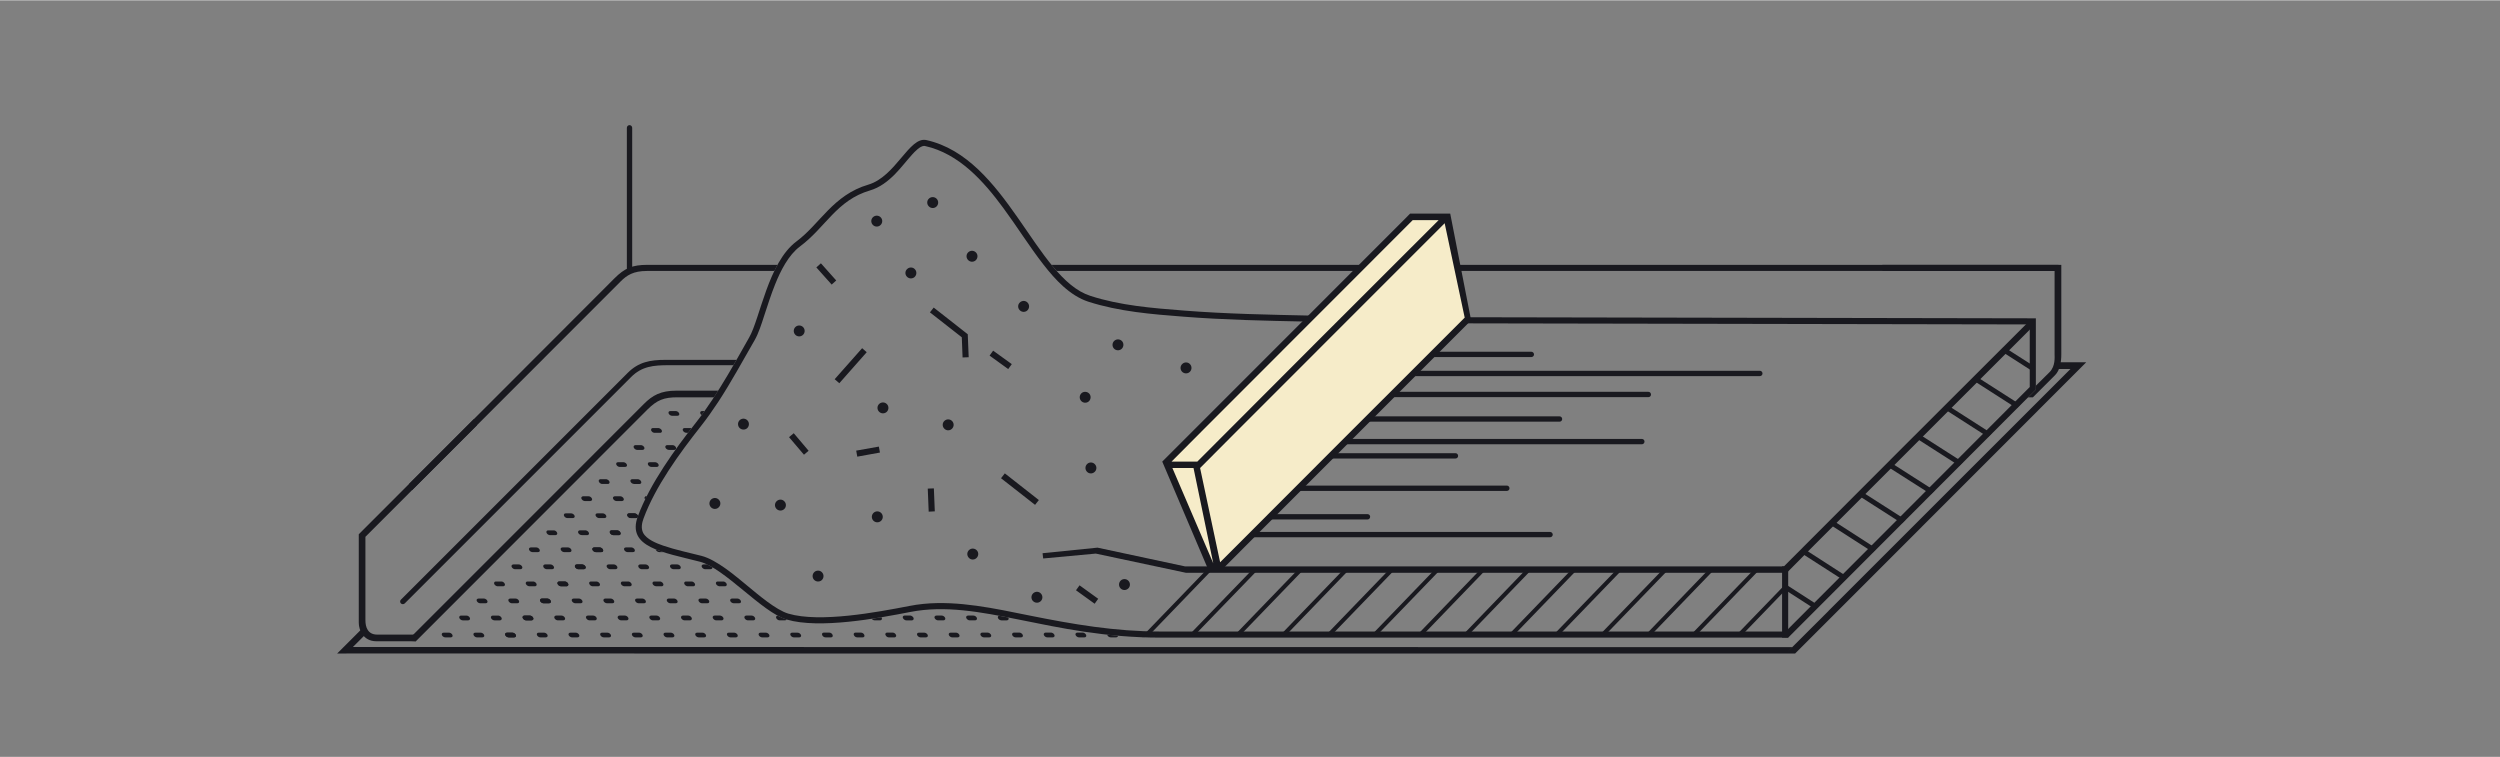
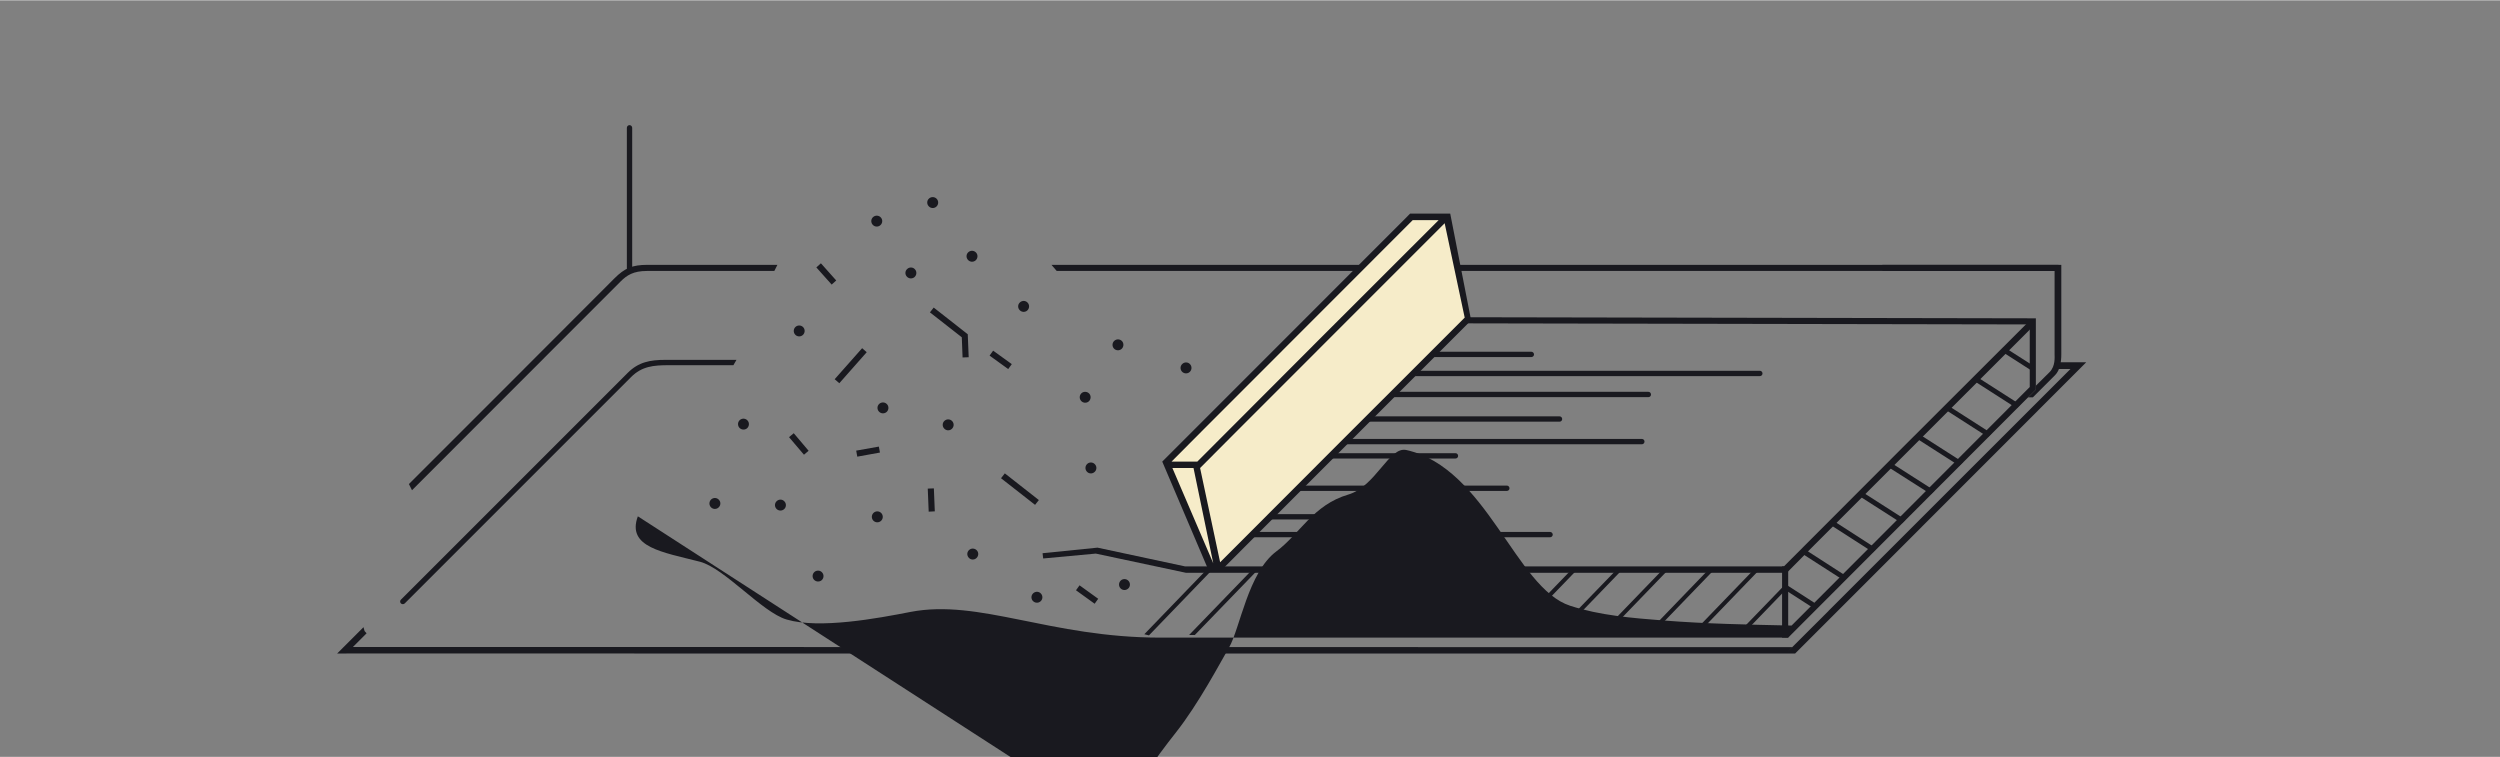
<svg xmlns="http://www.w3.org/2000/svg" xml:space="preserve" width="1499px" height="454px" version="1.1" style="shape-rendering:geometricPrecision; text-rendering:geometricPrecision; image-rendering:optimizeQuality; fill-rule:evenodd; clip-rule:evenodd" viewBox="0 0 32312000 9778000">
  <rect x="0" y="0" width="32312000" height="9778000" fill="#808080" stroke="none" />
  <defs>
    <style type="text/css">
   
    .fil0 {fill:none}
    .fil3 {fill:#19191F}
    .fil2 {fill:#F6ECC9}
    .fil1 {fill:#19191F;fill-rule:nonzero}
   
  </style>
  </defs>
  <g id="Слой_x0020_1">
-     <rect class="fil0" width="32312000" height="9778000" />
    <path class="fil1" d="M23325000 7095000l-49000 46000 557000 358000 47000 -46000 -555000 -358000zm-245000 453000l0 77000 378000 243000 47000 -46000 -425000 -274000zm-1000 610000l0 77000 24000 -17000 27000 -27000 -51000 -33000zm1503000 -1398000l47000 -47000 -556000 -356000 -47000 47000 556000 356000zm375000 -376000l47000 -47000c-329000,-211000 -245000,-156000 -557000,-356000l-47000 48000c313000,199000 228000,144000 557000,355000zm366000 -368000l47000 -47000 -556000 -356000 -47000 47000 556000 356000zm371000 -372000l46000 -47000 -551000 -353000 -47000 46000 552000 354000zm370000 -372000l47000 -47000 -547000 -350000 -47000 46000 547000 351000zm206000 -478000l3000 -75000 -334000 -214000 -47000 47000 378000 242000zm-2575000 1932000l-52000 44000c314000,202000 233000,150000 563000,362000l47000 -46000c-328000,-212000 -246000,-158000 -558000,-360000z" />
    <polygon class="fil2" points="18247000,2788000 18705000,2798000 18979000,4087000 15804000,7299000 15639000,7316000 15075000,5988000 " />
    <path class="fil3" d="M4477000 8442000l18604000 1000 554000 -553000 -1000 0 3212000 -3211000 -86000 86000 -200000 0 35000 -87000 251000 0 0 0 118000 0 -969000 970000 -2298000 2299000 -496000 496000 -120000 0 84000 -83000 -18604000 -2000 177000 -177000 -26000 -29000 -14000 -50000c-326000,326000 -15000,15000 -341000,341000l119000 0 1000 -1000z" />
-     <path class="fil1" d="M6576000 8234000c-30000,0 -57000,-31000 -44000,-51000 4000,-7000 12000,-10000 22000,-10000l68000 0c29000,0 56000,31000 44000,51000 -4000,6000 -12000,10000 -22000,10000l-68000 0zm1330000 -1328000l0 0c-2000,-1000 -5000,-2000 -7000,-4000l0 0 -2000 -2000 0 0c-1000,0 -2000,-1000 -3000,-2000l0 0c-2000,-2000 -4000,-5000 -6000,-7000l0 0 -1000 -1000 0 0 0 -1000 0 0 -1000 -1000 0 0 0 -1000 0 0 -1000 -1000 0 0c-1000,-2000 -2000,-4000 -2000,-5000l0 0 -1000 -1000 0 0 0 -1000 0 0 0 -3000 -1000 -1000 0 0 0 -1000 0 0 0 -1000 0 0 0 -1000 0 0 0 -1000 0 0 0 -1000 0 0 0 -1000 0 0 1000 -1000 0 0 0 -1000 0 0 0 -1000 0 0 0 -1000 0 0 1000 -1000 0 0 0 -1000 0 0 1000 -1000 0 0 0 -1000 0 0 0 0 0 0 1000 0 0 0 0 -1000 0 0 0 0 0 0 0 0 0 -1000 0 0 1000 0 0 0 0 0 0 0 0 0 0 0 0 -1000 0 0 1000 0 0 0 0 -1000 0 0 0 0 1000 0 0 0 0 0 0 0 0 0 1000 -1000 0 0 1000 -1000 0 0 0 0 0 0 0 0 1000 0 0 -1000 1000 0 0 0 1000 0 0 0 0 -1000 0 0 1000 0 0 0 0 0 1000 0 0 0 0 0 1000 -1000 0 0 0 0 1000 0 0 0 0 0 0 0 1000 0 0 0 0 0 0 0 1000 0 0 0 0 -1000 1000 0 0 0 1000 0 0 0 1000 0 0 0 0 0 1000 0 0 0 1000 0 0 0 1000 0 0 0 1000 0 0 0 68000 0 2000 0 1000 0 1000 0 0 0 2000 0 0 0 1000 0 1000 1000 2000 0 1000 0 1000 1000 2000 0 0 0 1000 0 1000 1000 2000 0 1000 1000 0 0 1000 0 1000 1000 1000 1000 0 0 2000 0 0 0 1000 1000 0 0 1000 1000 0 0 1000 0 1000 1000 2000 2000 0 0 1000 1000 0 0 1000 0 1000 1000 0 0 1000 1000 0 0 1000 1000 1000 1000 0 0 1000 1000 0 0 1000 1000 0 0 1000 1000 0 0 1000 2000 0 0 1000 1000 0 0 1000 2000 0 0c3000,4000 4000,8000 5000,12000l0 1000 0 0 0 1000 0 0 0 1000 0 0 0 1000 0 0 0 1000 0 0 0 1000 0 0 0 1000 0 0 0 1000 0 0 0 1000 0 0 -1000 1000 0 0 0 1000 0 0 0 1000 0 0 -1000 1000 0 0 0 1000 0 0 -1000 1000 0 0 0 0 0 0 0 0 0 0 0 1000 0 0 -1000 0 0 0 0 0 0 1000 0 0 0 0 0 0 0 0 0 0 -1000 0 0 0 0 1000 0 0 0 0 0 0 0 0 0 0 -1000 1000 0 0 0 0 0 0 0 0 -1000 0 0 0 0 0 0 1000 0 0 0 0 -1000 0 0 0 0 0 0 1000 0 0 -1000 0 0 0 0 0 0 0 0 0 0 0 -1000 0 0 0 0 1000 0 0 0 0 0 0 0 0 -1000 0 0 0 0 0 0 0 0 0 -1000 0 0 0 0 1000 0 0 0 0 0 0 -1000 0 0 0 0 0 0 0 0 0 0 0 -1000 0 0 0 0 1000 0 0 0 0 0 0 -1000 0 0 0 0 0 0 0 -1000 0 0 0 0 0 0 0 -1000 0 0 0 0 0 0 0 -1000 0 0 0 0 1000 0 0 -1000 0 0 0c-1000,0 -2000,0 -4000,0l0 0 -2000 0 -68000 0c-8000,0 -15000,-2000 -22000,-6000zm-676000 661000l0 0c-3000,-1000 -5000,-2000 -7000,-4000l0 0 -2000 -2000 0 0c-1000,-1000 -2000,-1000 -3000,-2000l0 0c-2000,-2000 -4000,-5000 -6000,-7000l0 0 -1000 -1000 0 0 0 -1000 0 0 -1000 -1000 0 0 -1000 -1000 0 0 0 -1000 0 0c-1000,-2000 -2000,-4000 -3000,-5000l0 0 0 -1000 0 -1000 0 -1000 0 0 -1000 -2000 0 -1000 0 0 0 -1000 0 0 0 -1000 0 0 0 -1000 0 0 0 -1000 0 0 0 -1000 0 0 0 -1000 0 0 0 -1000 0 0 0 -1000 0 0 1000 -1000 0 0 0 -1000 0 0 0 -1000 0 0 1000 -1000 0 0 0 -1000 0 0 1000 -1000 0 0 0 0 0 0 0 -1000 0 0 1000 0 0 0 0 0 0 0 0 0 0 -1000 0 0 0 0 0 0 1000 0 0 0 0 -1000 0 0 0 0 0 0 1000 0 0 0 0 -1000 0 0 0 0 0 0 0 0 1000 0 0 0 0 -1000 1000 0 0 -1000 0 0 0 0 1000 0 0 0 0 0 0 0 1000 -1000 1000 0 0 0 0 0 1000 -1000 0 0 0 0 0 0 0 0 1000 0 1000 0 0 0 0 -1000 0 0 1000 0 0 0 0 0 1000 0 0 0 0 0 1000 0 0 0 0 0 0 0 0 -1000 1000 0 0 0 1000 0 0 0 0 0 1000 0 0 0 1000 0 0 0 1000 0 0 0 1000 0 0 0 0 0 1000 0 0 0 1000 0 68000 0 1000 0 2000 0 1000 0 0 0 1000 0 1000 0 1000 0 1000 1000 2000 0 1000 0 1000 0 1000 1000 0 0 2000 0 1000 1000 1000 0 2000 1000 0 0 1000 0 1000 1000 1000 1000 0 0 1000 0 0 0 2000 1000 0 0 1000 1000 0 0 1000 0 1000 1000 2000 2000 0 0 1000 0 0 0 1000 1000 1000 1000 0 0 1000 1000 0 0 1000 1000 1000 1000 0 0 1000 1000 0 0 1000 1000 0 0 0 1000 0 0 2000 2000 0 0 1000 1000 0 0 1000 2000 0 0c2000,4000 4000,8000 5000,12000l0 1000 0 0 0 1000 0 0 0 1000 0 0 0 1000 0 0 0 1000 0 0 0 1000 0 0 0 1000 0 0 0 1000 0 0 -1000 1000 0 0 0 1000 0 0 0 1000 0 0 -1000 1000 0 0 0 1000 0 0 0 1000 0 0 -1000 1000 0 0 0 0 0 0 0 0 0 0 -1000 1000 0 0 0 0 0 0 0 0 0 1000 0 0 0 0 0 0 -1000 0 0 0 0 0 0 0 0 1000 0 0 0 0 0 0 -1000 0 0 0 0 0 0 1000 0 0 0 0 0 0 -1000 0 0 0 0 0 0 1000 -1000 0 0 0 0 0 0 0 0 0 0 0 0 1000 -1000 0 0 0 0 0 0 0 0 0 0 0 -1000 0 0 0 0 1000 0 0 0 0 0 0 -1000 0 0 0 0 0 0 0 0 0 0 0 -1000 0 0 0 0 1000 0 0 0 0 0 0 -1000 0 0 0 0 0 0 0 -1000 0 0 0 0 0 0 0 0 0 0 0 -1000 1000 0 0 0 0 0 0 0 0 0 0 -1000 0 0 0 -1000 0 0 0 0 0 0 0 0 0 0 0 -1000 0 0 0 0 0 0 0 -1000 1000 0 0c-1000,0 -3000,0 -4000,0l0 0 -2000 0 -68000 0c-8000,0 -16000,-2000 -22000,-6000zm4222000 648000c-8000,-9000 -11000,-19000 -8000,-28000l0 0 0 0c2000,-9000 10000,-15000 24000,-15000l68000 0c17000,0 31000,9000 39000,20000 7000,9000 10000,19000 7000,28000 -3000,7000 -9000,13000 -21000,14000l-1000 0 0 0 0 0 -1000 0 0 0 -1000 0 0 0 0 0 -68000 0 -2000 0 0 0 -1000 0 0 0c-15000,-1000 -28000,-9000 -35000,-19000zm447000 19000c-29000,0 -56000,-31000 -44000,-51000 4000,-7000 12000,-10000 22000,-10000l68000 0c30000,0 57000,31000 44000,51000 -4000,6000 -12000,10000 -21000,10000l-69000 0zm410000 0c-30000,0 -56000,-31000 -44000,-51000 4000,-7000 12000,-11000 22000,-10000l68000 0c29000,-1000 56000,31000 44000,51000 -4000,6000 -12000,10000 -22000,10000l-68000 0zm409000 0c-29000,0 -56000,-31000 -44000,-51000 4000,-7000 12000,-11000 22000,-11000l68000 0c30000,1000 57000,32000 44000,52000 -4000,6000 -12000,10000 -21000,10000l-69000 0zm410000 0c-30000,0 -56000,-31000 -44000,-51000 4000,-7000 12000,-11000 22000,-11000l68000 0c29000,0 56000,32000 44000,52000 -4000,6000 -12000,10000 -22000,10000l-68000 0zm409000 0c-29000,0 -56000,-31000 -44000,-51000 4000,-7000 12000,-11000 22000,-11000l68000 0c30000,0 57000,32000 44000,52000 -4000,6000 -12000,10000 -21000,10000l-69000 0zm410000 0c-29000,0 -56000,-31000 -44000,-51000 4000,-7000 12000,-11000 22000,-11000l68000 0c29000,0 56000,32000 44000,52000 -4000,6000 -12000,10000 -22000,10000l-68000 0zm409000 0c-22000,0 -43000,-18000 -46000,-35000 46000,5000 92000,9000 139000,13000 1000,4000 0,8000 -3000,12000 -4000,6000 -12000,10000 -21000,10000l-69000 0zm410000 0c-5000,0 -9000,-1000 -13000,-2000 19000,0 38000,1000 58000,2000l-45000 0zm-3051000 -220000c-3000,0 -6000,-1000 -9000,-1000l0 0 -2000 -1000 0 0 -1000 0 0 0c-1000,-1000 -3000,-1000 -4000,-1000l0 0 -2000 -1000 0 -1000c-2000,0 -3000,-1000 -4000,-1000l0 0 -2000 -2000 0 0 -1000 0 0 0 -3000 -2000 0 0c-2000,-1000 -3000,-2000 -5000,-4000l0 0 -1000 -1000 0 0 -1000 -1000 0 0 -1000 -1000 0 0 -1000 -1000 0 0 0 -1000 0 0 -1000 -1000 0 0 -1000 0 0 -1000 -1000 0 0 -1000 0 0 0 -1000 -1000 -1000 0 0 -1000 -1000 0 0 0 -1000 0 0 -1000 -1000 0 0c-1000,-1000 -1000,-2000 -2000,-3000l0 0 0 -2000 0 0 -1000 -1000 0 0c0,-1000 0,-2000 0,-3000l-1000 -1000 0 0 0 -1000 0 0 0 -1000 0 0 0 -1000 0 0 0 -1000 0 -1000 0 -1000 0 0c0,-1000 1000,-2000 1000,-3000l0 0 0 -1000 0 0 0 -1000 0 0 1000 -1000 0 0 0 -1000 0 0 1000 -1000 0 0 0 0 0 0 0 -1000 0 0 1000 0 0 0 0 0 0 0 0 -1000 0 0 0 0 0 0 0 0 0 0 1000 -1000 0 0 0 0 0 0 0 0 0 0 0 0 0 0 1000 -1000 0 0 0 0 0 0 0 0 0 0 0 0 0 0 1000 -1000 0 0 0 0 0 0 0 0 0 0 1000 0 0 0 0 -1000 0 0 0 0 0 0 0 0 0 0 1000 0 0 0 0 -1000 0 0 1000 0 0 0 1000 0 0 0 0 -1000 0 0 0 0 0 0 1000 0 0 0 0 0 0 0 0 0 0 0 1000 0 0 0 0 -1000 0 0 0 0 0 0 1000 0 0 0 0 0 0 0 1000 0 0 0 0 0 0 0 1000 0 0 0 0 -1000 0 0 0 0 0 0 1000 0 0 0 0 0 0 0 1000 0 0 0 0 0 0 0 1000 0 0 0 0 0 0 0 0 0 0 0 1000 0 0 0 0 0 0 0 1000 0 0 -1000 0 0 0 0 0 0 0 0 1000 0 0 0 0 0 0 0 1000 0 0 0 0 0 0 0 1000 0 0 0 1000 0 0 0 68000 0 0 0 2000 0 0 0 1000 0 0 0 1000 0 0 0 2000 1000 0 0 1000 0 0 0 1000 0 0 0 2000 0 0 0 1000 1000 0 0 1000 0 0 0 2000 0 1000 1000 0 0 1000 0 2000 1000 0 0 1000 0 0 0 1000 1000 0 0 1000 0 0 0 1000 1000 0 0 2000 1000 0 0 1000 0 0 0 1000 1000 0 0 1000 1000 0 0 1000 1000 0 0 1000 0 0 0 1000 1000 0 0 1000 1000 0 0 1000 1000 0 0 1000 1000 1000 1000 1000 0 1000 1000 0 0 1000 1000 0 0 1000 1000 0 0 1000 1000 0 0 0 1000 0 0 1000 1000 0 0 1000 1000 0 0 1000 1000 0 0 0 1000 0 0 1000 1000 0 0 0 1000 0 0 1000 1000 0 0 1000 2000 0 0 0 1000 0 0 0 1000 0 0 1000 1000 0 0 0 1000 0 0 0 1000 0 0 1000 1000 0 0 0 1000 0 0 0 2000 0 0 0 1000 0 0 0 2000 0 0 0 2000 0 0 0 2000 0 0 -1000 1000 0 0 0 1000 0 0 0 1000 0 0 -1000 1000 0 0 -1000 2000 0 1000 0 0 -1000 0 0 0 0 1000 0 0 0 1000 0 0 -1000 0 0 0 0 0 0 0 0 1000 0 0 -1000 0 0 0 0 0 0 0 0 0 0 0 0 1000 0 0 -1000 0 0 0 0 0 0 0 0 0 0 0 -1000 1000 0 0 0 0 0 0 0 0 0 0 -1000 0 0 0 0 0 0 0 0 1000 0 0 0 0 -1000 0 0 0 0 0 0 0 0 0 -1000 1000 0 0 0 0 0 0 0 0 -1000 0 0 0 0 0 0 0 0 0 -1000 0 0 0 0 1000 0 0 -1000 0 0 0 -1000 0 0 0 0 0 0 0 -1000 0 0 0 0 1000 0 0 -1000 0 0 0 -1000 0 0 0 -1000 0 0 0 -1000 0 0 0 0 0 0 0 -1000 0 0 0 0 0 0 0 0 0 0 0 -1000 0 0 0 0 0 0 1000 -2000 0 0 0 -1000 0 -68000 0zm410000 0c-30000,0 -57000,-32000 -44000,-51000 4000,-7000 12000,-11000 22000,-11000l68000 0c29000,0 56000,31000 44000,51000 -4000,7000 -12000,11000 -22000,11000l-68000 0zm409000 0c-29000,0 -56000,-32000 -44000,-51000 4000,-7000 12000,-11000 22000,-11000l68000 0c30000,0 57000,31000 44000,51000 -4000,7000 -12000,11000 -22000,11000l-68000 0zm410000 0c-30000,0 -57000,-32000 -44000,-51000 2000,-5000 6000,-8000 11000,-9000 40000,7000 80000,15000 121000,23000 5000,9000 7000,18000 2000,26000 -4000,7000 -12000,11000 -22000,11000l-68000 0zm-5959000 220000c-29000,0 -56000,-31000 -44000,-51000 4000,-7000 12000,-10000 22000,-10000l68000 0c30000,0 57000,31000 44000,51000 -4000,6000 -12000,10000 -22000,10000l-68000 0zm410000 0c-30000,0 -57000,-31000 -44000,-51000 4000,-7000 12000,-10000 22000,-10000l68000 0c29000,0 56000,31000 44000,51000 -4000,6000 -12000,10000 -22000,10000l-68000 0zm409000 0c-29000,0 -56000,-31000 -44000,-51000 4000,-7000 12000,-10000 22000,-10000l68000 0c30000,0 57000,31000 44000,51000 -4000,6000 -12000,10000 -22000,10000l-68000 0zm410000 0c-30000,0 -57000,-31000 -44000,-51000 4000,-7000 12000,-10000 22000,-10000l68000 0c29000,0 56000,31000 44000,51000 -4000,6000 -12000,10000 -22000,10000l-68000 0zm409000 0c-29000,0 -56000,-31000 -44000,-51000 4000,-7000 12000,-10000 22000,-10000l68000 0c30000,0 57000,31000 44000,51000 -4000,6000 -12000,10000 -22000,10000l-68000 0zm410000 0c-30000,0 -57000,-31000 -44000,-51000 4000,-7000 12000,-10000 22000,-10000l68000 0c29000,0 56000,31000 44000,51000 -4000,6000 -12000,10000 -22000,10000l-68000 0zm409000 0c-29000,0 -56000,-31000 -44000,-51000 4000,-7000 12000,-10000 22000,-10000l68000 0c30000,0 57000,31000 44000,51000 -4000,6000 -12000,10000 -21000,10000l-69000 0zm410000 0c-30000,0 -57000,-31000 -44000,-51000 4000,-7000 12000,-10000 22000,-10000l68000 0c29000,0 56000,31000 44000,51000 -4000,6000 -12000,10000 -22000,10000l-68000 0zm409000 0c-29000,0 -56000,-31000 -44000,-51000 4000,-7000 12000,-10000 22000,-10000l68000 0c30000,0 57000,31000 44000,51000 -4000,6000 -12000,10000 -21000,10000l-69000 0zm410000 0c-46000,0 -67000,-62000 -22000,-62000l68000 0c45000,0 66000,62000 22000,62000l-68000 0zm409000 0c-45000,0 -66000,-62000 -22000,-62000l68000 0c46000,0 67000,62000 23000,62000l-69000 0zm-4279000 -220000c-29000,0 -56000,-32000 -44000,-51000 4000,-7000 12000,-11000 22000,-11000l68000 0c29000,0 56000,32000 44000,51000 -4000,7000 -12000,11000 -22000,11000l-68000 0zm410000 0c-30000,0 -57000,-32000 -44000,-51000 4000,-7000 12000,-11000 21000,-11000l69000 0c29000,0 56000,32000 44000,51000 -4000,7000 -12000,11000 -22000,11000l-68000 0zm409000 0c-29000,0 -56000,-32000 -44000,-51000 4000,-7000 12000,-11000 22000,-11000l68000 0c30000,0 56000,32000 44000,51000 -4000,7000 -12000,11000 -22000,11000l-68000 0zm410000 0c-30000,0 -57000,-32000 -44000,-51000 4000,-7000 12000,-11000 21000,-11000l69000 0c29000,0 56000,32000 44000,51000 -4000,7000 -12000,11000 -22000,11000l-68000 0zm409000 0c-29000,0 -56000,-32000 -44000,-51000 4000,-7000 12000,-11000 22000,-11000l68000 0c30000,0 57000,32000 44000,51000 -4000,7000 -12000,11000 -22000,11000l-68000 0zm410000 0c-30000,0 -57000,-32000 -44000,-51000 4000,-7000 12000,-11000 21000,-11000l69000 0c29000,0 56000,32000 44000,51000 -4000,7000 -12000,11000 -22000,11000l-68000 0zm409000 0c-29000,0 -56000,-32000 -44000,-51000 4000,-7000 12000,-11000 22000,-11000l68000 0c30000,0 57000,31000 44000,51000 -4000,7000 -12000,11000 -22000,11000l-68000 0zm410000 0c-30000,0 -57000,-32000 -44000,-51000 4000,-7000 12000,-11000 22000,-11000l68000 0c29000,0 56000,32000 44000,51000 -4000,7000 -12000,11000 -22000,11000l-68000 0zm409000 0c-29000,0 -56000,-32000 -44000,-51000 3000,-6000 10000,-9000 17000,-10000 41000,22000 80000,39000 117000,50000 -4000,7000 -12000,11000 -22000,11000l-68000 0zm1229000 0c-16000,0 -31000,-9000 -39000,-20000 42000,-7000 84000,-13000 125000,-20000 7000,9000 9000,20000 4000,29000 -4000,7000 -12000,11000 -22000,11000l-68000 0zm-4280000 -221000c-29000,0 -56000,-31000 -43000,-51000 4000,-6000 12000,-10000 21000,-10000l69000 0c29000,0 56000,31000 44000,51000 -4000,7000 -13000,10000 -22000,10000l-69000 0zm410000 0c-29000,0 -56000,-31000 -44000,-51000 4000,-6000 12000,-10000 22000,-10000l68000 0c29000,0 56000,31000 44000,51000 -4000,7000 -12000,10000 -22000,10000l-68000 0zm410000 0c-30000,0 -57000,-31000 -44000,-51000 4000,-6000 12000,-10000 21000,-10000l69000 0c29000,0 56000,31000 44000,51000 -4000,7000 -13000,10000 -22000,10000l-68000 0zm409000 0c-29000,0 -56000,-31000 -44000,-51000 4000,-6000 12000,-10000 22000,-10000l68000 0c29000,0 56000,31000 44000,51000 -4000,7000 -12000,10000 -22000,10000l-68000 0zm410000 0c-30000,0 -57000,-31000 -44000,-51000 4000,-6000 12000,-10000 21000,-10000l69000 0c29000,0 56000,31000 44000,51000 -4000,7000 -13000,10000 -22000,10000l-68000 0zm409000 0c-29000,0 -56000,-31000 -44000,-51000 4000,-6000 12000,-10000 22000,-10000l68000 0c29000,0 56000,31000 44000,51000 -4000,7000 -12000,10000 -22000,10000l-68000 0zm410000 0c-30000,0 -57000,-31000 -44000,-51000 4000,-6000 12000,-10000 21000,-10000l69000 0c29000,0 56000,31000 44000,51000 -4000,7000 -12000,10000 -22000,10000l-68000 0zm-1831000 -221000c-2000,0 -3000,-1000 -5000,-1000l0 0 -1000 0 0 0 -3000 -1000 0 0 -2000 -2000 0 0c-2000,0 -3000,-1000 -4000,-1000l0 0c-2000,-2000 -4000,-3000 -6000,-4000l0 0 -1000 -1000 0 0 -2000 -2000 0 0c-7000,-6000 -13000,-15000 -14000,-23000l0 -1000 0 0 -1000 -1000 0 0 0 -1000 0 0 0 -1000 0 0 0 -1000 0 0 0 -1000 0 0 1000 -1000 0 0 0 -1000 0 0 0 -1000 0 0 0 -1000 0 0c1000,-1000 1000,-2000 1000,-3000l0 0 1000 -2000 1000 0 0 0 0 -1000 0 0 0 0 0 0 0 0 0 0 1000 -1000 0 0 0 0 0 0 0 -1000 0 0 1000 0 0 0 0 0 0 0 0 0 0 0 0 -1000 0 0 1000 0 0 0 0 0 0 0 0 0 0 0 0 -1000 0 0 1000 0 0 0 0 0 0 0 0 0 1000 -1000 0 0 0 0 0 0 0 0 1000 0 0 0 0 0 0 0 0 -1000 0 0 1000 0 0 0 0 0 0 0 1000 0 0 0 0 0 0 0 0 -1000 0 0 1000 0 0 0 0 0 0 0 0 0 0 0 1000 0 0 0 0 0 0 0 0 0 0 -1000 1000 0 0 0 0 0 0 0 1000 0 0 0 0 0 0 0 0 0 0 0 1000 0 0 0 0 0 0 0 1000 0 0 0 0 -1000 0 0 0 0 0 0 1000 0 0 0 0 0 0 0 1000 0 0 0 0 0 0 0 0 0 0 0 1000 0 0 0 0 0 0 0 1000 0 0 0 0 0 0 0 1000 0 0 0 0 0 0 0 0 0 1000 0 0 0 0 0 0 0 0 0 1000 0 0 0 69000 0 0 0 1000 0 0 0 1000 0 0 0 3000 0 0 0 1000 0 0 0 3000 1000 0 0c1000,0 3000,0 4000,1000l0 0c12000,4000 23000,13000 29000,23000l0 0c2000,2000 3000,5000 3000,7000l0 0 1000 1000 0 0 0 1000 0 2000 0 1000 0 0c1000,5000 0,9000 -2000,14000 -2000,2000 -4000,4000 -7000,6000l0 0 -1000 1000 0 0 -1000 0 0 0 0 0 0 0 0 0 0 0 -1000 1000 0 0 0 0 0 0 0 0 0 0 -1000 0 0 0 0 0 0 0 0 0 0 0 -1000 0 0 0 0 1000 0 0 -1000 0 0 0 0 0 0 0 0 0 -1000 0 0 0 0 0 0 0 -1000 0 0 0 0 0 0 0 0 0 -1000 0 0 0 0 1000 0 0 -1000 0 0 0 0 0 0 0 0 0 0 0 -1000 0 0 0 0 0 0 0 -1000 0 0 0 0 0 0 0 -1000 0 0 0 0 0 0 0 -1000 0 0 0 0 0 0 0 -1000 0 0 0 -69000 0 0 0 -1000 0 0 0 -1000 0 0 0 -2000 0 0 0 -1000 0 0 0 -1000 0 0 0 -2000 -1000 0 0zm399000 -3000c-1000,-1000 -3000,-2000 -4000,-2000l0 0 -2000 -1000 -1000 -1000c-2000,-1000 -4000,-3000 -6000,-5000l0 0 -1000 0 0 0c-1000,-1000 -2000,-2000 -3000,-3000l0 0 -1000 -1000 0 0 -1000 -1000 0 0 0 -1000 0 0c-3000,-4000 -6000,-7000 -7000,-11000l0 0c-1000,-2000 -1000,-4000 -2000,-6000l0 -1000 0 0 0 -1000 0 0 0 -1000 0 0 0 -2000 0 0c0,-4000 1000,-7000 3000,-10000l1000 -2000 0 0 0 0 0 0 1000 0 0 0 0 -1000 0 0 0 0 0 0 0 0 0 0 1000 0 0 0 0 -1000 0 0 0 0 0 0 0 0 0 0 1000 0 0 0 0 -1000 0 0 0 0 0 0 1000 0 0 0 0 0 0 0 0 -1000 0 0 0 0 0 0 1000 0 0 0 0 0 0 0 0 0 0 0 1000 -1000 0 0 0 0 0 0 0 0 0 0 1000 0 0 0 0 0 0 0 0 0 0 0 1000 -1000 0 0 0 0 0 0 0 0 0 0 1000 0 0 0 0 0 0 0 1000 0 0 0 0 -1000 0 0 0 0 0 0 1000 0 0 0 0 0 0 0 0 0 1000 0 0 0 0 0 1000 0 0 0 0 0 0 0 0 -1000 0 0 1000 0 0 0 0 0 0 0 1000 0 0 0 0 0 0 0 0 0 1000 0 0 0 0 0 1000 0 0 0 0 0 1000 0 0 0 1000 0 0 0 0 0 1000 0 0 0 1000 0 68000 0 0 0 1000 0 0 0 2000 0 0 0 1000 0 0 0 2000 0 0 0 1000 0 0 0 1000 0 0 0 2000 1000 0 0 1000 0 0 0 1000 0 0 0 3000 1000 0 0c16000,6000 30000,21000 32000,35000l0 0c0,1000 0,2000 0,3000l0 0 0 1000 0 0 0 1000 0 0 0 1000 0 0 0 1000 0 0 -1000 1000 0 0 0 1000 0 0 0 1000 0 0 -1000 2000 0 0 -1000 2000 -1000 1000 0 0 0 1000 0 0 -1000 0 0 0 -1000 1000 0 0 0 0 0 0 0 1000 0 0 0 0 -1000 0 0 0 0 0 0 0 0 1000 0 0 -1000 0 0 0 0 0 0 0 0 0 -1000 0 0 1000 0 0 0 0 0 0 -1000 0 0 0 0 0 0 0 0 1000 0 0 -1000 0 0 0 0 0 0 0 0 0 0 0 -1000 0 0 0 0 1000 0 0 0 0 0 0 -1000 0 0 0 0 0 0 0 -1000 0 0 0 0 0 0 0 0 0 0 0 -1000 1000 0 0 0 0 0 0 0 0 0 0 -1000 0 0 0 -1000 0 0 0 0 0 0 0 0 0 0 0 -1000 0 0 0 0 0 0 0 -1000 1000 0 0c-1000,0 -3000,0 -4000,0l0 0 -2000 0 -68000 0 0 0 -1000 0 0 0 -2000 0 0 0 -1000 0 -2000 0 -1000 -1000 0 0 -1000 0 0 0 -2000 0 0 0 -1000 0 0 0 -1000 -1000 0 0 -2000 0 0 0 -1000 -1000 0 0 -1000 0 0 0 -3000 -1000zm428000 4000c-19000,0 -37000,-13000 -44000,-28000l0 0 -1000 -2000 0 0c0,-1000 0,-3000 -1000,-4000l0 0 0 -2000 0 0 0 -1000 0 0 0 -1000 0 0 -1000 -1000 0 0 0 -1000 0 0 0 -1000 0 0 0 -1000 1000 0 0 -1000 0 0 0 -1000 0 0 0 -1000 0 0 0 -1000 0 0 1000 -1000 0 0 0 -1000 0 0 0 -1000 0 0 1000 -1000 0 0 0 -1000 0 0 1000 0 0 0 0 -1000 0 0 0 0 0 0 0 0 0 0 0 0 0 -1000 1000 0 0 0 0 0 0 0 0 0 0 0 0 -1000 0 0 1000 0 0 0 0 0 0 0 0 0 0 -1000 0 0 1000 0 0 0 0 0 0 0 0 0 0 -1000 0 0 1000 0 0 0 0 0 0 0 1000 -1000 0 0 0 0 0 0 1000 0 0 0 0 0 0 -1000 1000 0 0 0 0 0 0 0 1000 0 0 0 0 0 0 -1000 1000 0 0 0 0 0 0 0 1000 0 0 0 0 0 0 -1000 1000 0 0 0 0 0 1000 0 0 0 0 0 1000 0 0 0 0 0 1000 0 0 0 0 -1000 0 0 1000 0 0 0 1000 0 0 0 0 0 0 0 1000 0 0 0 1000 0 0 0 1000 0 0 0 0 0 1000 0 0 0 1000 0 0 0 69000 0 0 0 1000 0 0 0 1000 0 0 0 2000 0 1000 0 0 0 1000 0 0 0 2000 0 1000 1000 0 0 1000 0 0 0 2000 0 0 0 1000 1000 1000 0 2000 1000 1000 0 1000 1000 1000 0 2000 1000 1000 1000 1000 0 1000 1000 1000 1000 1000 0 0 0 1000 1000 2000 1000 0 0 1000 1000 0 0 1000 0 0 0 1000 1000 0 0 1000 1000 1000 1000 0 1000 1000 1000 0 0 1000 1000 0 0 1000 1000 0 0 1000 1000 0 0 1000 2000 0 0 1000 1000 0 0 1000 1000 0 0 1000 1000 0 0 0 1000 0 0 1000 1000 0 0c1000,3000 3000,6000 3000,9000l0 2000 0 0 0 1000 0 0 1000 1000 0 0 0 2000 0 0 -1000 1000 0 0 0 1000 0 0 0 2000 0 0 0 1000 0 0 -1000 1000 0 0 0 1000 0 0 0 1000 0 0 -1000 1000 0 0 0 1000 0 0 -1000 0 0 0 0 0 0 0 0 1000 0 0 0 0 0 0 0 0 -1000 0 0 1000 0 0 0 0 0 0 0 0 0 0 0 0 0 0 -1000 1000 0 0 0 0 0 0 0 0 0 0 -1000 1000 0 0 -1000 1000 0 0 0 0 0 0 0 0 0 0 0 0 -1000 0 0 0 0 1000 0 0 -1000 0 0 0 0 0 -1000 0 0 0 0 1000 0 0 0 0 0 0 -1000 0 0 0 0 0 0 0 0 0 0 0 -1000 1000 0 0 0 0 0 0 0 0 0 0 -1000 0 0 0 0 0 0 0 0 0 0 0 -1000 0 0 0 0 1000 0 0 -1000 0 0 0 0 0 0 0 0 0 0 0 -1000 0 0 0 0 0 0 0 -1000 0 0 0 0 0 0 0 0 0 0 0 -1000 0 0 0 0 1000 0 0 -1000 0 0 0 0 0 0 0 0 0 0 0 -1000 0 0 0 0 0 0 0 -1000 0 0 0 0 0 0 0 -1000 0 0 0 0 0 0 0 0 0 -1000 0 0 0 0 0 -1000 0 0 0 -69000 0zm410000 0l0 0 -1000 0 0 0 -2000 0 0 0 -1000 0 0 0 -2000 0 0 0 -1000 -1000 0 0 -1000 0 0 0 -2000 0 0 0 -1000 0 0 0 -1000 -1000 0 0 -1000 0 -2000 -1000 0 0 -1000 0 0 0 -1000 0 0 0 -2000 -1000 0 0c-2000,-1000 -4000,-2000 -6000,-3000l0 0 -1000 -1000 0 0c-1000,-1000 -2000,-1000 -3000,-2000l0 0 -1000 -1000 0 0c-4000,-3000 -7000,-6000 -9000,-9000l0 0c-5000,-6000 -7000,-12000 -8000,-18000l0 0 0 -1000 0 0c0,-3000 0,-6000 1000,-9000l1000 0 0 -2000 0 0 1000 -1000 0 0 0 0 0 0 0 -1000 0 0 1000 0 0 0 0 0 0 0 0 0 0 -1000 0 0 0 0 0 0 0 0 1000 0 0 0 0 -1000 0 0 0 0 0 0 0 0 0 0 1000 0 0 0 0 -1000 0 0 0 0 0 0 0 0 0 0 1000 0 0 0 0 -1000 0 0 0 0 0 0 1000 0 1000 -1000 0 0 0 0 0 0 0 0 0 0 1000 -1000 0 0 0 0 0 0 1000 0 0 0 0 0 0 0 1000 -1000 0 0 0 0 1000 0 0 0 1000 0 0 0 0 -1000 0 0 0 0 0 0 1000 0 0 0 0 0 0 0 0 0 0 0 1000 0 0 0 0 0 0 0 1000 0 0 0 0 0 0 0 1000 -1000 0 0 1000 0 0 0 1000 0 0 0 1000 0 0 0c1000,0 3000,0 4000,0l68000 0 0 0 1000 0 0 0 2000 0 0 0 3000 0 0 0 1000 0 1000 0 0 0 2000 1000 0 0 2000 0 0 0 3000 1000 0 0 1000 1000 0 0 1000 0 0 0 2000 1000 0 0 1000 0 1000 1000 1000 0 1000 1000 0 0 2000 1000 0 0 2000 1000 0 0 2000 2000 2000 1000 0 0 2000 2000 0 0 1000 1000 0 0 2000 2000 0 0 1000 1000 0 0 1000 2000 0 0 2000 2000 0 0 1000 1000 0 0 0 1000 0 0 1000 1000 0 0 1000 1000 0 0 0 1000 0 0 1000 1000 0 0c0,1000 1000,2000 1000,3000l0 0 1000 1000 0 0 0 1000 0 0 0 1000 0 0 0 1000 1000 1000 0 2000 0 0 0 1000 0 0 0 1000 0 0 0 2000 0 0c0,3000 -1000,7000 -3000,10000 -1000,2000 -3000,4000 -5000,5000l0 0 -1000 1000 0 0 -1000 0 0 0 0 0 0 1000 0 0 -1000 0 0 0 0 0 0 0 0 0 0 0 -1000 0 0 0 0 1000 0 0 0 0 0 0 -1000 0 0 0 0 0 0 0 -1000 0 0 0 0 0 0 0 0 0 0 0 -1000 1000 0 0 0 0 0 0 0 0 0 0 -1000 0 0 0 0 0 0 0 -1000 0 0 0 0 0 0 0 0 0 0 0 -1000 0 0 0 0 0 0 0 -1000 1000 0 0 0 0 0 0 -1000 0 0 0 0 0 0 0 -1000 0 0 0 -1000 0 0 0 0 0 0 0 -1000 0 0 0 0 0 0 0 -1000 0 0 0 -1000 0 -68000 0zm401000 -1000c-2000,0 -4000,-1000 -6000,-2000l0 0c-14000,-4000 -25000,-15000 -30000,-26000l0 0c-1000,-1000 -1000,-2000 -1000,-4000l0 0c-1000,-1000 -1000,-3000 -1000,-5000l0 0 -1000 -1000 0 0 0 -1000 0 0 0 -1000 0 0 1000 -1000 0 0 0 -1000 0 0 0 -1000 0 0 0 -1000 0 0 1000 -2000 0 0 0 -1000 0 0 1000 -2000 0 0 0 -1000 0 0 1000 0 0 0 0 -1000 0 0 0 0 0 0 0 0 0 0 0 -1000 1000 0 0 0 0 0 0 0 0 0 0 0 0 0 0 -1000 0 0 1000 0 0 0 0 0 0 0 0 0 0 0 0 -1000 0 0 1000 0 0 0 0 0 0 0 0 0 0 0 1000 -1000 0 0 0 0 0 0 0 0 0 0 0 0 0 0 1000 -1000 0 0 0 0 0 0 0 0 0 0 1000 0 0 0 0 0 0 0 0 -1000 0 0 1000 0 0 0 0 0 0 0 0 0 0 0 1000 0 0 0 0 0 0 0 0 -1000 0 0 1000 0 0 0 0 0 0 0 0 0 0 0 1000 0 0 0 0 0 0 0 0 -1000 0 0 1000 0 0 0 0 0 0 0 1000 0 0 0 0 0 0 0 0 0 0 0 1000 0 0 0 0 0 0 0 1000 0 0 0 0 -1000 0 0 0 0 0 0 1000 0 0 0 1000 0 0 0c1000,0 2000,0 3000,0l1000 0 1000 0 69000 0 0 0 1000 0 0 0 1000 0 0 0 2000 0 0 0 1000 0 0 0 1000 0 0 0 2000 0 0 0 1000 1000 1000 0 0 0 2000 0 0 0 1000 1000 0 0 1000 0 0 0 2000 1000 0 0 2000 1000 0 0 1000 0 0 0c2000,1000 4000,2000 5000,3000l0 0 1000 1000 0 0c3000,1000 5000,3000 8000,5000l0 0 1000 1000 0 0 1000 2000 0 0c2000,2000 4000,4000 5000,6000l0 0 2000 2000 0 0 1000 2000 0 0c0,1000 1000,2000 1000,3000l0 0 1000 2000 0 1000 0 0c1000,1000 1000,2000 1000,3000l0 2000 0 0 0 1000 0 0 1000 1000 0 0 0 1000 0 1000 0 0 0 1000 -1000 0 0 1000 0 0 0 1000 0 1000 0 0 0 1000 0 0 -1000 1000 0 0 0 2000 0 0 -1000 2000c-2000,2000 -3000,3000 -4000,4000l-1000 0 0 1000 0 0 0 0 0 0 -1000 0 0 0 0 1000 0 0 -1000 0 0 0 0 0 0 0 0 0 0 0 -1000 0 0 0 0 1000 0 0 0 0 0 0 -1000 0 0 0 0 0 0 0 0 0 -1000 1000 0 0 0 0 0 0 0 0 0 0 -1000 0 0 0 0 0 0 0 0 0 -1000 0 0 0 0 1000 0 0 -1000 0 0 0 0 0 0 0 0 0 0 0 -1000 0 0 0 0 0 0 0 -1000 0 0 0 0 0 0 0 0 0 0 0 -1000 0 0 0 0 0 0 1000 -1000 0 0 0 0 0 0 0 0 0 0 0 -1000 0 0 0 0 0 0 0 -1000 0 0 0 0 0 0 0 -1000 0 0 0 0 0 0 0 -1000 0 -1000 0 0 0 -69000 0 0 0 -1000 0 0 0 -1000 0 0 0 -2000 0 0 0 -1000 0 0 0 -1000 -1000 0 0 -2000 0 0 0zm-1814000 -219000c-29000,0 -56000,-31000 -44000,-51000 4000,-7000 12000,-11000 22000,-11000l68000 0c30000,0 57000,32000 44000,51000 -4000,7000 -12000,11000 -21000,11000l-69000 0zm410000 0c-29000,0 -56000,-31000 -44000,-51000 4000,-7000 12000,-11000 22000,-11000l68000 0c29000,0 56000,32000 44000,51000 -4000,7000 -12000,11000 -22000,11000l-68000 0zm409000 0c-29000,0 -56000,-31000 -44000,-51000 4000,-7000 12000,-11000 22000,-11000l68000 0c30000,0 57000,32000 44000,51000 -4000,7000 -12000,11000 -21000,11000l-69000 0zm410000 0c-29000,0 -56000,-31000 -44000,-51000 4000,-7000 12000,-11000 22000,-11000l68000 0c29000,0 56000,32000 44000,51000 -4000,7000 -12000,11000 -22000,11000l-68000 0zm409000 0c-29000,0 -56000,-31000 -44000,-51000 4000,-7000 12000,-11000 22000,-11000l47000 0c22000,11000 45000,23000 68000,37000 1000,5000 0,10000 -3000,14000 -4000,7000 -12000,11000 -21000,11000l-69000 0zm-1412000 -221000c-30000,0 -57000,-31000 -44000,-51000 4000,-6000 12000,-10000 22000,-10000l68000 0c29000,0 56000,31000 44000,51000 -4000,7000 -12000,10000 -22000,10000l-68000 0zm409000 0c-29000,0 -56000,-31000 -44000,-51000 4000,-6000 12000,-10000 22000,-10000l68000 0c30000,0 57000,31000 44000,51000 -4000,7000 -12000,10000 -22000,10000l-68000 0zm410000 0c-23000,0 -44000,-18000 -47000,-36000 31000,13000 65000,25000 100000,36000l-53000 0zm-368000 -440000c-30000,0 -57000,-31000 -44000,-51000 4000,-7000 12000,-10000 21000,-10000l69000 0c21000,0 41000,16000 46000,33000l-2000 5000c-3000,7000 -5000,13000 -7000,19000 -4000,3000 -9000,4000 -15000,4000l-68000 0zm184000 -243000c-6000,-9000 -8000,-20000 -3000,-28000 4000,-7000 12000,-11000 22000,-11000l1000 0c-7000,13000 -13000,26000 -20000,39000z" />
-     <path class="fil1" d="M5757000 8234000c-30000,0 -57000,-31000 -44000,-51000 4000,-7000 12000,-10000 21000,-10000l69000 0c29000,0 56000,31000 44000,51000 -4000,6000 -12000,10000 -22000,10000l-68000 0zm409000 0c-29000,0 -56000,-31000 -44000,-51000 4000,-7000 12000,-10000 22000,-10000l68000 0c30000,0 57000,31000 44000,51000 -4000,6000 -12000,10000 -22000,10000l-68000 0zm410000 0c-30000,0 -57000,-31000 -44000,-51000 4000,-7000 12000,-10000 21000,-10000l69000 0c29000,0 56000,31000 44000,51000 -4000,6000 -12000,10000 -22000,10000l-68000 0zm-594000 -220000c-29000,0 -56000,-32000 -44000,-51000 4000,-7000 12000,-11000 22000,-11000l68000 0c30000,0 56000,32000 44000,51000 -4000,7000 -12000,11000 -22000,11000l-68000 0zm410000 0c-30000,0 -57000,-32000 -44000,-51000 4000,-7000 12000,-11000 21000,-11000l69000 0c29000,0 56000,32000 44000,51000 -4000,7000 -12000,11000 -22000,11000l-68000 0zm409000 0c-29000,0 -56000,-32000 -44000,-51000 4000,-7000 12000,-11000 22000,-11000l68000 0c30000,0 56000,32000 44000,51000 -4000,7000 -12000,11000 -22000,11000l-68000 0zm-594000 -221000c-29000,0 -56000,-31000 -44000,-51000 5000,-6000 13000,-10000 22000,-10000l69000 0c29000,0 56000,31000 44000,51000 -4000,7000 -13000,10000 -22000,10000l-69000 0zm410000 0c-29000,0 -56000,-31000 -44000,-51000 4000,-6000 12000,-10000 22000,-10000l68000 0c29000,0 56000,31000 44000,51000 -4000,7000 -12000,10000 -22000,10000l-68000 0zm409000 0c-29000,0 -56000,-31000 -43000,-51000 3000,-6000 12000,-10000 21000,-10000l69000 0c29000,0 56000,31000 44000,51000 -4000,7000 -13000,10000 -22000,10000l-69000 0zm-612000 -224000c-1000,-1000 -3000,-2000 -4000,-2000l0 0 -2000 -1000 -1000 -1000c-2000,-1000 -4000,-3000 -6000,-5000l0 0 -1000 0 0 0c-1000,-1000 -2000,-2000 -3000,-3000l0 0 -1000 -1000 0 0 -1000 -1000 0 0 -1000 -1000 0 0c-2000,-4000 -5000,-7000 -6000,-11000l0 0c-1000,-2000 -1000,-4000 -2000,-6000l0 -1000 0 0 0 -1000 0 0 0 -1000 0 0 0 -2000 0 0c0,-4000 1000,-7000 3000,-10000l1000 -2000 0 0 0 0 0 0 1000 0 0 0 0 -1000 0 0 0 0 0 0 0 0 0 0 1000 0 0 0 0 -1000 0 0 0 0 0 0 0 0 0 0 1000 0 0 0 0 -1000 0 0 0 0 0 0 0 0 1000 0 0 0 0 0 0 -1000 0 0 0 0 0 0 1000 0 0 0 0 0 0 0 0 0 0 0 1000 -1000 0 0 0 0 0 0 0 0 0 0 1000 0 0 0 0 0 0 0 0 0 0 0 1000 -1000 0 0 0 0 0 0 0 0 0 0 1000 0 0 0 0 0 0 0 0 0 0 0 1000 -1000 0 0 0 0 0 0 1000 0 0 0 0 0 0 0 0 0 1000 0 0 0 0 0 1000 0 0 0 0 0 0 0 0 -1000 0 0 1000 0 0 0 0 0 0 0 1000 0 0 0 0 0 0 0 0 0 1000 0 0 0 0 0 1000 0 0 0 0 0 1000 0 0 0 0 0 1000 0 0 0 1000 0 0 0 1000 0 68000 0 0 0 1000 0 0 0 2000 0 0 0 1000 0 0 0 1000 0 0 0 2000 0 0 0 1000 0 0 0 1000 1000 1000 0 1000 0 0 0 1000 0 0 0 3000 1000 0 0c16000,6000 30000,21000 32000,35000l0 0c0,1000 0,2000 0,3000l0 0 0 1000 0 0 0 1000 0 0 0 1000 0 0 0 1000 0 0 -1000 1000 0 0 0 1000 0 0 0 1000 0 0 -1000 2000 0 0 -1000 2000 -1000 1000 0 0 -1000 1000 0 0 0 0 0 0 -1000 1000 0 0 0 0 0 0 0 1000 -1000 0 0 0 0 0 0 0 0 0 0 0 0 1000 0 0 -1000 0 0 0 0 0 0 0 -1000 0 0 0 0 1000 0 0 0 0 0 0 -1000 0 0 0 0 0 0 0 0 1000 0 0 -1000 0 0 0 0 0 0 0 0 0 0 0 -1000 0 0 0 0 1000 0 0 -1000 0 0 0 0 0 0 0 0 0 0 0 -1000 0 0 0 0 0 0 0 0 0 0 0 -1000 1000 0 0 0 0 0 0 -1000 0 0 0 0 0 0 0 -1000 0 0 0 0 0 0 0 -1000 0 0 0 0 0 0 0 0 0 0 0 -1000 1000 0 0c-1000,0 -3000,0 -4000,0l0 0 -2000 0 -68000 0 0 0 -2000 0 0 0 -1000 0 0 0 -1000 0 -2000 0 -1000 -1000 0 0 -1000 0 0 0 -2000 0 0 0 -1000 0 0 0 -1000 -1000 0 0 -2000 0 0 0 -1000 -1000 0 0 -1000 0 0 0 -3000 -1000zm428000 4000c-19000,0 -37000,-13000 -44000,-28000l0 0 -1000 -2000 0 0c0,-1000 0,-3000 -1000,-4000l0 0 0 -2000 0 0 0 -1000 0 0 -1000 -1000 0 0 0 -1000 0 0 0 -1000 0 0 0 -1000 0 0 0 -1000 0 0 1000 -1000 0 0 0 -1000 0 0 0 -1000 0 0 0 -1000 0 0 1000 -1000 0 0 0 -1000 0 0 0 -1000 0 0 1000 -1000 0 0 0 -1000 0 0 1000 0 0 0 0 -1000 0 0 0 0 0 0 0 0 0 0 0 0 0 -1000 1000 0 0 0 0 0 0 0 0 0 0 0 0 -1000 0 0 1000 0 0 0 0 0 0 0 0 0 0 -1000 0 0 1000 0 0 0 0 0 0 0 0 0 0 -1000 0 0 1000 0 0 0 0 0 0 0 1000 -1000 0 0 0 0 0 0 1000 0 0 0 0 0 0 -1000 1000 0 0 0 0 0 0 0 0 0 1000 0 0 0 0 -1000 1000 0 0 0 0 0 0 0 1000 0 0 0 0 0 0 -1000 1000 0 0 0 0 0 1000 0 0 0 0 0 1000 0 0 0 0 0 0 0 0 0 1000 -1000 0 0 1000 0 0 0 1000 0 0 0 0 0 0 0 1000 0 0 0 1000 0 0 0 1000 0 0 0 0 0 1000 0 0 0 1000 0 0 0 68000 0 0 0 2000 0 0 0 1000 0 0 0 2000 0 1000 0 0 0 1000 0 0 0 2000 0 1000 1000 0 0 1000 0 0 0 2000 0 0 0 1000 1000 1000 0 1000 1000 2000 0 1000 1000 1000 0 1000 1000 2000 1000 1000 0 1000 1000 1000 1000 1000 0 0 0 1000 1000 1000 1000 0 0 2000 1000 0 0 1000 0 0 0 1000 1000 0 0 1000 1000 1000 1000 0 1000 1000 1000 0 0 1000 1000 0 0 1000 1000 0 0 1000 1000 0 0 1000 2000 0 0 1000 1000 0 0 1000 1000 0 0 0 1000 0 0 1000 1000 0 0 1000 1000 0 0c1000,3000 3000,6000 3000,9000l0 2000 0 0 0 1000 0 0 0 1000 0 0 0 2000 0 0 0 1000 0 0 0 1000 0 0 0 2000 0 0 0 1000 0 0 -1000 1000 0 0 0 1000 0 0 0 1000 0 0 -1000 1000 0 0 -1000 1000 0 0 0 0 0 0 0 0 0 0 0 1000 0 0 0 0 0 0 -1000 0 0 0 0 1000 0 0 0 0 0 0 0 0 0 0 0 0 0 0 -1000 1000 0 0 0 0 0 0 0 0 0 0 -1000 1000 0 0 -1000 1000 0 0 0 0 0 0 0 0 0 0 0 0 -1000 0 0 0 0 1000 0 0 -1000 0 0 0 0 0 -1000 0 0 0 0 1000 0 0 0 0 0 0 -1000 0 0 0 0 0 0 0 0 0 0 0 -1000 1000 0 0 0 0 0 0 0 0 0 0 -1000 0 0 0 0 0 0 0 0 0 0 0 -1000 0 0 0 0 1000 0 0 -1000 0 0 0 0 0 0 0 0 0 0 0 -1000 0 0 0 0 0 0 0 -1000 0 0 0 0 0 0 0 0 0 0 0 -1000 0 0 0 0 1000 0 0 -1000 0 0 0 0 0 0 0 0 0 -1000 0 0 0 0 0 0 0 0 0 -1000 0 0 0 0 0 0 0 -1000 0 0 0 0 0 0 0 -1000 0 0 0 0 0 0 0 -1000 0 0 0 -69000 0zm410000 0l0 0 -1000 0 -1000 0 -1000 0 0 0 -1000 0 0 0 -2000 0 0 0 -1000 -1000 0 0 -1000 0 0 0 -2000 0 0 0 -1000 0 0 0 -1000 -1000 0 0 -2000 0 -1000 -1000 0 0 -1000 0 0 0 -1000 0 0 0 -2000 -1000 0 0c-2000,-1000 -4000,-2000 -6000,-3000l0 0 -1000 -1000 0 0c-1000,-1000 -2000,-1000 -3000,-2000l0 0 -1000 -1000 0 0c-4000,-3000 -7000,-6000 -9000,-9000l0 0c-5000,-6000 -7000,-12000 -8000,-18000l0 0 0 -1000 0 0c0,-3000 0,-6000 1000,-9000l0 0 1000 -2000 0 0 1000 -1000 0 0 0 0 0 0 0 -1000 0 0 0 0 1000 0 0 0 0 0 0 0 0 -1000 0 0 0 0 0 0 0 0 1000 0 0 0 0 -1000 0 0 0 0 0 0 0 0 0 0 1000 0 0 0 0 -1000 0 0 0 0 0 0 0 0 0 0 1000 0 0 0 0 -1000 0 0 0 0 0 0 0 0 2000 -1000 0 0 0 0 0 0 0 0 0 0 1000 -1000 0 0 0 0 0 0 1000 0 0 0 0 0 0 0 1000 -1000 0 0 0 0 1000 0 0 0 0 0 1000 0 0 -1000 0 0 0 0 0 0 1000 0 0 0 0 0 0 0 0 0 0 0 1000 0 0 0 0 0 0 0 1000 0 0 0 0 0 0 0 1000 -1000 0 0 1000 0 0 0 1000 0 0 0 1000 0 0 0c1000,0 2000,0 4000,0l68000 0 0 0 1000 0 0 0 2000 0 0 0 2000 0 0 0 2000 0 1000 0 0 0 1000 1000 0 0 3000 0 0 0 3000 1000 0 0 1000 1000 0 0 1000 0 0 0 2000 1000 0 0 1000 0 1000 1000 1000 0 1000 1000 0 0 2000 1000 0 0 2000 1000 0 0 2000 2000 2000 1000 0 0 2000 2000 0 0 1000 1000 0 0 2000 2000 0 0 1000 1000 0 0 1000 2000 0 0 2000 2000 0 0 1000 1000 0 0 0 1000 0 0 1000 1000 0 0 1000 1000 0 0 0 1000 0 0 1000 1000 0 0c0,1000 1000,2000 1000,3000l0 0 1000 1000 0 0 0 1000 0 0 0 1000 0 0 0 1000 1000 1000 0 2000 0 0 0 1000 0 0 0 1000 0 0 0 2000 0 0c0,3000 -1000,7000 -3000,10000 -1000,2000 -3000,4000 -5000,5000l0 0 -1000 1000 0 0 -1000 0 0 0 0 0 0 1000 0 0 -1000 0 0 0 0 0 0 0 0 0 0 0 -1000 0 0 0 0 1000 0 0 0 0 -1000 0 0 0 0 0 0 0 0 0 -1000 0 0 0 0 0 0 0 0 0 0 0 -1000 1000 0 0 0 0 0 0 0 0 -1000 0 0 0 0 0 0 0 0 0 -1000 0 0 0 0 0 0 0 0 0 -1000 0 0 0 0 0 0 0 0 0 -1000 1000 0 0 0 0 0 0 -1000 0 0 0 0 0 0 0 -1000 0 0 0 -1000 0 0 0 0 0 0 0 -1000 0 0 0 0 0 0 0 -1000 0 0 0 -1000 0 -68000 0zm-594000 -220000c-29000,0 -56000,-31000 -44000,-51000 4000,-7000 12000,-11000 22000,-11000l68000 0c30000,0 57000,32000 44000,51000 -4000,7000 -12000,11000 -21000,11000l-69000 0zm410000 0c-30000,0 -56000,-31000 -44000,-51000 4000,-7000 12000,-11000 22000,-11000l68000 0c29000,0 56000,32000 44000,51000 -4000,7000 -12000,11000 -22000,11000l-68000 0zm409000 0c-29000,0 -56000,-31000 -44000,-51000 4000,-7000 12000,-11000 22000,-11000l68000 0c30000,0 57000,32000 44000,51000 -4000,7000 -12000,11000 -21000,11000l-69000 0zm-593000 -221000c-30000,0 -57000,-31000 -44000,-51000 4000,-6000 12000,-10000 22000,-10000l68000 0c29000,0 56000,31000 44000,51000 -4000,7000 -12000,10000 -22000,10000l-68000 0zm409000 0c-29000,0 -56000,-31000 -44000,-51000 4000,-6000 12000,-10000 22000,-10000l68000 0c30000,0 57000,31000 44000,51000 -4000,7000 -12000,10000 -22000,10000l-68000 0zm410000 0c-30000,0 -57000,-31000 -44000,-51000 4000,-6000 12000,-10000 22000,-10000l68000 0c29000,0 56000,31000 44000,51000 -4000,7000 -12000,10000 -22000,10000l-68000 0zm-612000 -224000c-2000,-1000 -4000,-1000 -5000,-2000l0 0 -1000 -1000 -2000 -1000c-2000,-1000 -4000,-3000 -6000,-4000l0 0 -1000 -1000 0 0c-1000,-1000 -2000,-2000 -3000,-3000l0 0 -1000 -1000 0 0 0 -1000 0 0 -1000 -1000 0 0c-3000,-3000 -6000,-7000 -7000,-11000l0 0c-1000,-2000 -1000,-4000 -1000,-6000l-1000 -1000 0 0 0 -1000 0 0 0 -1000 0 0 0 -2000 0 0c0,-3000 1000,-7000 3000,-10000l1000 -2000 0 0 1000 0 0 0 0 0 0 0 0 0 0 0 0 -1000 0 0 1000 0 0 0 0 0 0 0 0 -1000 0 0 0 0 0 0 1000 0 0 0 0 0 0 0 0 0 0 0 0 -1000 0 0 1000 0 0 0 0 0 0 0 0 0 0 0 1000 -1000 0 0 0 0 0 0 0 0 0 0 1000 0 0 0 0 0 0 0 0 -1000 0 0 1000 0 0 0 0 0 0 0 0 0 0 0 1000 0 0 0 0 0 0 -1000 0 0 0 0 1000 0 0 0 0 0 0 0 0 0 0 0 1000 0 0 0 0 0 0 0 0 -1000 0 0 1000 0 0 0 0 0 1000 0 0 0 0 0 0 0 0 0 1000 0 0 0 0 0 0 0 1000 0 0 0 0 0 0 0 0 -1000 0 0 1000 0 0 0 0 0 0 0 1000 0 0 0 0 0 1000 0 0 0 0 0 0 0 1000 0 0 0 1000 0 0 0 1000 0 0 0 1000 0 0 0 68000 0 0 0 2000 0 0 0 1000 0 0 0 1000 0 0 0 2000 0 0 0 1000 0 0 0 1000 1000 0 0 2000 0 0 0 1000 0 0 0 1000 1000 0 0 3000 0 0 0c17000,6000 30000,21000 32000,35000l0 0c0,1000 0,2000 0,3000l0 0 0 1000 0 0 0 1000 0 0 0 1000 0 0 0 1000 0 0 0 1000 0 0 -1000 1000 0 0 0 1000 0 0 -1000 2000 0 0 -1000 2000 -1000 1000 0 0 0 1000 0 0 -1000 0 0 0 0 1000 0 0 -1000 1000 0 0 0 0 0 0 0 0 -1000 0 0 0 0 0 0 0 0 1000 0 0 -1000 0 0 0 0 0 0 0 0 1000 0 0 -1000 0 0 0 0 0 0 0 -1000 0 0 0 0 1000 0 0 0 0 0 0 -1000 0 0 0 0 0 0 0 0 0 0 0 -1000 0 0 0 0 1000 0 0 0 0 0 0 -1000 0 0 0 0 0 0 0 0 0 0 0 -1000 0 0 0 0 1000 0 0 -1000 0 0 0 0 0 0 0 0 0 0 0 -1000 0 0 0 0 0 0 0 -1000 0 0 0 0 0 0 0 -1000 0 0 0 0 1000 0 0 -1000 0 0 0c-1000,0 -2000,0 -4000,0l0 0 -2000 0 -68000 0 0 0 -1000 0 0 0 -2000 0 0 0 -1000 0 -1000 0 -2000 0 0 0 -1000 -1000 0 0 -1000 0 0 0 -2000 0 0 0 -1000 -1000 0 0 -1000 0 0 0 -2000 0 0 0 -1000 -1000 0 0 -2000 -1000zm428000 4000c-20000,0 -38000,-13000 -45000,-28000l0 0 -1000 -2000 0 0c0,-1000 0,-2000 -1000,-3000l0 0 0 -3000 0 0 0 -1000 0 0 0 -1000 0 0 0 -1000 0 0 0 -1000 0 0 0 -1000 0 0 0 -1000 0 0 0 -1000 0 0 0 -1000 0 0 0 -1000 0 0 0 -1000 0 0 1000 -1000 0 0 0 -1000 0 0 1000 -1000 0 0 0 -1000 0 0 1000 -1000 0 0 0 0 0 0 0 0 0 -1000 0 0 0 0 0 0 0 0 1000 0 0 0 0 -1000 0 0 0 0 0 0 0 0 0 0 1000 0 0 0 0 -1000 0 0 0 0 0 0 0 0 1000 -1000 0 0 0 0 0 0 0 0 0 0 0 0 1000 0 0 -1000 0 0 0 0 0 0 1000 0 0 0 0 -1000 0 0 0 0 1000 0 0 0 0 0 0 0 1000 -1000 0 0 0 0 0 0 1000 0 0 0 0 0 0 -1000 1000 0 0 0 0 0 0 0 1000 0 0 0 0 0 1000 0 0 -1000 0 0 0 0 1000 0 0 0 1000 0 0 0 0 0 0 0 1000 0 0 0 0 0 1000 0 0 -1000 0 0 1000 0 0 0 1000 0 0 0 0 0 0 0 1000 0 0 0 1000 0 0 0 1000 0 0 0 1000 0 0 0 0 0 69000 0 0 0 1000 0 0 0 1000 0 0 0 2000 0 1000 0 0 0 2000 0 0 0 1000 1000 1000 0 0 0 2000 0 0 0 1000 1000 0 0 1000 0 1000 0 2000 1000 1000 0 1000 1000 1000 0 2000 1000 1000 1000 1000 0 1000 1000 1000 1000 2000 0 0 0 1000 1000 1000 1000 0 0 1000 1000 0 0 1000 1000 0 0 1000 0 0 0 1000 1000 1000 1000 1000 1000 1000 1000 0 0 0 1000 0 0 1000 1000 0 0 1000 1000 0 0 2000 2000 0 0 0 1000 0 0 1000 1000 0 0 1000 1000 0 0 0 1000 0 0 1000 1000 0 0c2000,3000 3000,6000 3000,10000l1000 1000 0 0 0 1000 0 0 0 1000 0 0 0 2000 0 0 0 1000 0 0 0 1000 0 0 -1000 2000 0 0 0 1000 0 0 0 1000 0 0 -1000 1000 0 0 0 1000 0 0 -1000 1000 0 0 0 1000 0 0 0 0 -1000 0 0 0 0 0 0 1000 0 0 0 0 0 0 0 0 0 0 -1000 1000 0 0 0 0 0 0 0 0 0 0 0 0 0 0 0 1000 0 0 -1000 0 0 0 0 1000 0 0 -1000 0 0 0 -1000 1000 0 0 0 0 0 0 0 0 0 0 0 0 -1000 1000 0 0 0 0 0 0 -1000 0 0 0 0 0 0 1000 0 0 -1000 0 0 0 0 0 0 0 0 0 0 0 -1000 0 0 0 0 0 0 0 0 1000 0 0 -1000 0 0 0 0 0 0 0 -1000 0 0 0 0 0 0 0 0 0 0 0 -1000 0 0 1000 0 0 0 0 0 0 0 0 -1000 0 0 0 0 0 0 0 -1000 0 0 0 0 0 0 0 0 0 0 0 -1000 0 0 0 0 0 0 0 -1000 1000 0 0 0 0 0 0 0 0 0 0 -1000 0 0 0 0 0 0 0 -1000 0 0 0 0 0 0 0 -1000 0 0 0 0 0 0 0 0 0 0 0 -1000 0 0 0 0 0 0 0 -1000 0 0 0 -1000 0 0 0 -68000 0zm409000 0l0 0 -1000 0 0 0 -2000 0 0 0 -1000 0 0 0 -1000 0 0 0 -2000 0 0 0 -1000 -1000 0 0 -1000 0 0 0 -2000 0 0 0 -1000 -1000 0 0 -1000 0 -2000 0 0 0 -1000 -1000 0 0 -1000 0 0 0 -1000 -1000 0 0c-2000,-1000 -4000,-2000 -6000,-3000l0 0 -2000 -1000 0 0c-1000,0 -2000,-1000 -3000,-2000l0 0 -1000 -1000 0 0c-3000,-2000 -7000,-6000 -9000,-9000l0 0c-4000,-5000 -7000,-12000 -8000,-18000l0 0 0 -1000 0 0c0,-3000 0,-6000 2000,-9000l0 0 1000 -2000 0 0 0 -1000 0 0 0 0 0 0 1000 0 0 -1000 0 0 0 0 0 0 0 0 0 0 0 0 0 -1000 0 0 1000 0 0 0 0 0 0 0 0 0 0 0 0 -1000 0 0 1000 0 0 0 0 0 0 0 0 -1000 0 0 0 0 0 0 1000 0 0 0 0 0 0 0 0 0 0 -1000 0 0 0 0 1000 0 1000 -1000 0 0 0 0 0 0 1000 0 0 0 0 -1000 0 0 1000 0 0 0 0 0 0 0 0 0 0 0 1000 -1000 0 0 1000 0 0 0 0 0 1000 0 0 0 0 0 0 0 0 -1000 1000 0 0 0 0 0 0 0 0 0 1000 0 0 0 0 0 0 0 0 0 0 0 1000 0 0 0 0 0 0 0 1000 0 0 -1000 1000 0 0 0 1000 0 0 0 1000 0 0 0c2000,0 3000,0 4000,0l68000 0 0 0 2000 0 0 0 1000 0 0 0 3000 0 0 0 1000 0 1000 1000 0 0 2000 0 0 0 2000 1000 0 0 3000 0 0 0 1000 1000 0 0 2000 0 0 0 1000 1000 0 0 1000 0 1000 1000 1000 1000 2000 0 0 0 1000 1000 0 0 2000 1000 0 0 2000 2000 2000 2000 0 0 2000 1000 0 0 1000 1000 0 0 2000 2000 0 0 1000 1000 0 0 2000 2000 0 0 1000 2000 0 0 1000 1000 0 0 1000 1000 0 0 0 1000 0 0 1000 1000 0 0 0 1000 0 0 1000 1000 0 0c1000,1000 1000,2000 1000,3000l0 0 1000 1000 0 0 0 1000 0 0 0 1000 0 0 1000 2000 0 1000 0 1000 0 0 0 1000 0 0 0 1000 0 0 0 2000 0 0c0,3000 -1000,7000 -3000,10000 -1000,2000 -3000,4000 -5000,5000l0 0 -1000 1000 0 0 -1000 0 0 1000 0 0 0 0 0 0 -1000 0 0 0 0 0 0 0 0 0 0 0 -1000 0 0 0 0 1000 0 0 0 0 0 0 -1000 0 0 0 0 0 0 0 0 0 0 0 -1000 0 0 0 0 0 0 0 0 1000 -1000 0 0 0 0 0 0 0 0 0 -1000 0 0 0 0 0 0 0 0 0 0 0 -1000 0 0 0 0 0 0 0 -1000 0 0 0 0 1000 0 0 0 0 0 0 -1000 0 0 0 0 0 0 0 -1000 0 0 0 -1000 0 0 0 0 0 0 0 -1000 0 0 0 0 0 0 0 -1000 0 0 0 -1000 0 0 0 -1000 0 -68000 0zm-593000 -220000c-30000,0 -57000,-31000 -44000,-51000 4000,-7000 12000,-10000 21000,-10000l69000 0c29000,0 56000,31000 44000,51000 -4000,6000 -12000,10000 -22000,10000l-68000 0zm409000 0c-29000,0 -56000,-31000 -44000,-51000 4000,-7000 12000,-10000 22000,-10000l68000 0c29000,0 56000,31000 44000,51000 -4000,6000 -12000,10000 -22000,10000l-68000 0zm410000 0c-30000,0 -57000,-31000 -44000,-51000 4000,-7000 12000,-10000 21000,-10000l69000 0c21000,0 41000,16000 46000,33000l-2000 5000c-3000,6000 -5000,13000 -7000,19000 -4000,2000 -9000,4000 -15000,4000l-68000 0zm-594000 -220000c-29000,0 -56000,-32000 -44000,-51000 4000,-7000 12000,-11000 22000,-11000l68000 0c29000,0 56000,32000 44000,51000 -4000,7000 -12000,11000 -22000,11000l-68000 0zm409000 0c-29000,0 -56000,-32000 -44000,-51000 5000,-7000 13000,-11000 22000,-11000l69000 0c29000,0 56000,32000 44000,51000 -4000,7000 -13000,11000 -22000,11000l-69000 0zm369000 -23000c-6000,-9000 -8000,-20000 -3000,-28000 4000,-7000 12000,-11000 22000,-11000l1000 0c-7000,13000 -13000,26000 -20000,39000zm-571000 -202000c-2000,0 -3000,-1000 -5000,-2000l0 0 -1000 -1000 -1000 -1000c-3000,-1000 -5000,-3000 -7000,-4000l0 0 -1000 -1000 0 0c-1000,-1000 -2000,-2000 -3000,-3000l0 0 0 -1000 0 0 -1000 -1000 0 0 -1000 -1000 0 0c-3000,-3000 -5000,-7000 -7000,-11000l0 0c0,-2000 -1000,-4000 -1000,-5000l0 -2000 0 0 -1000 -1000 0 0 0 -1000 0 0 0 -2000 0 0c1000,-3000 1000,-7000 3000,-10000l2000 -2000 0 0 0 0 0 0 0 0 0 0 0 0 0 0 1000 -1000 0 0 0 0 0 0 0 0 0 0 0 0 0 0 1000 -1000 0 0 0 0 0 0 0 0 0 0 0 0 0 0 1000 -1000 0 0 0 0 0 0 0 0 0 0 1000 0 0 0 0 0 0 0 0 -1000 0 0 0 0 0 0 1000 0 0 0 0 0 0 0 0 0 0 -1000 1000 0 0 0 0 0 0 0 0 0 0 0 1000 0 0 0 0 0 0 0 0 -1000 1000 0 0 0 0 0 0 0 0 0 1000 0 0 0 0 0 0 0 0 0 0 0 1000 0 0 0 0 -1000 0 0 0 0 1000 0 0 0 0 0 1000 0 0 0 0 0 0 0 0 0 0 0 1000 0 0 0 0 0 0 0 1000 0 0 0 0 -1000 0 0 1000 0 -1000 0 1000 0 0 0 0 0 1000 0 0 0 0 0 1000 0 0 0 1000 0 0 0 0 0 1000 0 0 0 1000 0 0 0 68000 0 1000 0 1000 0 0 0 1000 0 0 0 2000 0 0 0 1000 0 0 0 1000 1000 0 0 2000 0 0 0 1000 0 0 0 1000 0 0 0 2000 1000 0 0 2000 1000 0 0c17000,5000 30000,20000 32000,34000l0 0c0,1000 0,2000 0,3000l0 0 0 1000 0 0 0 1000 0 0 0 1000 0 0 0 1000 0 0 0 1000 0 0 0 1000 0 0 -1000 1000 0 0 -1000 2000 0 0 -1000 2000 0 1000 0 0 -1000 1000 0 0 0 1000 -1000 0 0 0 0 0 0 1000 -1000 0 0 0 0 0 0 0 0 0 0 0 -1000 1000 0 0 0 0 0 0 0 0 0 0 -1000 1000 0 0 0 0 0 0 0 0 -1000 0 0 0 0 0 0 1000 0 0 -1000 0 0 0 0 0 0 0 0 0 0 0 -1000 0 0 0 0 0 0 0 0 1000 0 0 -1000 0 0 0 0 0 0 0 0 0 0 0 -1000 0 0 0 0 0 0 0 -1000 0 0 1000 0 0 0 0 0 0 0 0 -1000 0 0 0 0 0 0 0 0 0 0 0 -1000 0 0 0 -1000 0 0 0 0 1000 0 0 0 0 0 0 -1000 0 0 0 -1000 0 0 0c-1000,0 -2000,0 -4000,0l0 0 -1000 0 -69000 0 0 0 -1000 0 0 0 -1000 0 0 0 -2000 0 -1000 0 -1000 0 0 0 -2000 -1000 0 0 -1000 0 0 0 -1000 0 0 0 -2000 0 0 0 -1000 -1000 0 0 -1000 0 0 0 -2000 -1000 0 0 -2000 -1000zm428000 4000c-19000,0 -38000,-13000 -44000,-28000l0 0 -1000 -2000 0 0c-1000,-1000 -1000,-2000 -1000,-3000l0 0 -1000 -2000 0 -1000 0 -1000 0 0 0 -1000 0 0 0 -1000 0 0 0 -1000 0 0 0 -1000 0 0 0 -1000 0 0 0 -1000 0 0 0 -1000 0 0 0 -1000 0 0 1000 -1000 0 0 0 -1000 0 0 0 -1000 0 0 1000 -1000 0 0 0 -1000 0 0 1000 -1000 0 0 0 0 0 0 0 0 0 0 0 -1000 0 0 1000 0 0 0 0 0 0 0 0 -1000 0 0 0 0 0 0 1000 0 0 0 0 0 0 0 0 -1000 0 0 0 0 1000 0 0 0 0 0 0 0 0 -1000 0 0 0 0 1000 0 0 0 0 0 0 0 0 -1000 0 0 0 0 1000 0 0 0 0 0 1000 -1000 0 0 0 0 0 0 0 0 1000 0 0 0 0 -1000 0 0 1000 0 0 0 0 0 0 0 1000 0 0 -1000 0 0 0 0 1000 0 0 0 0 0 0 0 1000 0 0 0 0 0 1000 -1000 0 0 0 0 1000 0 0 0 0 0 1000 0 0 0 0 0 0 0 1000 0 0 0 1000 -1000 0 0 0 0 1000 0 0 0 0 0 1000 0 0 0 1000 0 0 0 0 0 1000 0 0 0 1000 0 0 0 1000 0 68000 0 0 0 1000 0 0 0 2000 0 0 0 1000 0 1000 0 0 0 2000 0 0 0 1000 1000 1000 0 0 0 2000 0 0 0 1000 1000 0 0 1000 0 2000 0 1000 1000 1000 0 1000 1000 2000 1000 1000 0 1000 1000 1000 0 1000 1000 2000 1000 1000 1000 0 0 1000 0 1000 1000 0 0 1000 1000 0 0 1000 1000 0 0 1000 1000 0 0 1000 0 1000 1000 1000 1000 1000 1000 0 0 1000 1000 0 0 1000 1000 0 0 0 1000 0 0 2000 2000 0 0 1000 1000 0 0 0 1000 0 0 1000 1000 0 0 1000 1000 0 0 0 1000 0 0c2000,3000 3000,7000 4000,10000l0 1000 0 0 0 1000 0 0 0 1000 0 0 0 2000 0 0 0 1000 0 0 0 1000 0 0 -1000 2000 0 0 0 1000 0 0 0 1000 0 0 -1000 1000 0 0 0 1000 0 0 -1000 1000 0 0 0 1000 0 0 0 0 0 0 0 1000 0 0 -1000 0 0 0 0 0 0 0 0 0 0 0 0 1000 0 0 -1000 0 0 0 0 0 0 0 0 1000 0 0 0 0 0 0 0 0 0 0 -1000 1000 0 0 -1000 0 0 0 0 1000 0 0 0 0 -1000 0 0 0 0 0 0 0 -1000 1000 0 0 0 0 0 0 -1000 0 0 1000 0 0 0 0 0 0 0 0 -1000 0 0 0 0 0 0 0 0 0 0 0 -1000 0 0 1000 0 0 0 0 0 0 -1000 0 0 0 0 0 0 0 0 0 0 0 -1000 0 0 0 0 0 0 0 0 1000 0 0 -1000 0 0 0 0 0 0 0 -1000 0 0 0 0 0 0 0 0 0 0 0 -1000 0 0 0 0 0 0 0 -1000 0 0 1000 0 0 0 0 0 0 0 0 -1000 0 0 0 0 0 0 0 -1000 0 0 0 0 0 0 0 0 0 0 0 -1000 0 0 0 0 0 0 0 -1000 0 0 0 0 0 0 0 -1000 0 0 0 0 0 0 0 0 0 -1000 0 0 0 -1000 0 -68000 0zm-184000 -220000c-30000,0 -56000,-31000 -44000,-51000 4000,-7000 12000,-10000 22000,-10000l68000 0c29000,0 56000,31000 44000,51000 -4000,6000 -12000,10000 -22000,10000l-68000 0zm409000 0c-29000,0 -56000,-31000 -44000,-51000 4000,-7000 12000,-10000 22000,-10000l68000 0c30000,0 57000,31000 44000,51000 -4000,6000 -12000,10000 -21000,10000l-69000 0zm-184000 -220000c-29000,0 -56000,-32000 -44000,-51000 4000,-7000 12000,-11000 22000,-11000l68000 0c30000,0 57000,32000 44000,51000 -4000,7000 -12000,11000 -22000,11000l-68000 0zm410000 0c-30000,0 -57000,-32000 -44000,-51000 4000,-7000 12000,-11000 22000,-11000l68000 0c29000,0 56000,32000 44000,51000l-2000 3000c-4000,5000 -11000,8000 -20000,8000l-68000 0zm-203000 -225000c-2000,0 -3000,-1000 -5000,-2000l0 0 -1000 -1000 -1000 0c-2000,-2000 -4000,-3000 -6000,-5000l0 0 -1000 -1000 0 0c-1000,-1000 -2000,-2000 -3000,-3000l0 0 -1000 -1000 0 0 -1000 -1000 0 0 -1000 -1000 0 0c-3000,-3000 -5000,-7000 -7000,-11000l0 0c0,-2000 -1000,-4000 -1000,-5000l0 -1000 0 0 0 -2000 0 0 0 -1000 0 0 0 -2000 0 0c0,-3000 1000,-7000 3000,-10000l1000 -1000 0 0 0 -1000 0 0 0 0 0 0 1000 0 0 0 0 -1000 0 0 0 0 0 0 0 0 0 0 1000 0 0 0 0 -1000 0 0 0 0 0 0 0 0 0 0 1000 0 0 0 0 0 0 -1000 0 0 0 0 1000 0 0 0 0 0 0 0 0 0 0 0 0 -1000 0 0 1000 0 0 0 0 0 0 0 0 0 0 0 1000 0 0 0 0 -1000 0 0 0 0 0 0 1000 0 0 0 0 0 0 0 0 0 0 0 1000 0 0 0 0 -1000 0 0 0 0 0 0 1000 0 0 0 0 0 0 0 1000 0 0 0 0 0 0 0 0 0 1000 -1000 0 0 0 0 0 0 0 0 1000 0 0 0 0 0 0 0 1000 0 0 0 0 0 0 0 0 0 1000 0 0 0 0 0 0 0 0 0 1000 0 0 -1000 0 0 1000 0 0 0 0 0 0 0 0 0 1000 0 0 0 1000 0 0 0 1000 0 0 0 1000 0 0 0 0 0 69000 0 0 0 1000 0 0 0 1000 0 0 0 2000 0 0 0 1000 0 0 0 2000 1000 0 0 1000 0 0 0 1000 0 0 0 2000 0 0 0 1000 1000 0 0 2000 1000 0 0c17000,5000 31000,20000 33000,34000l-1000 0c1000,1000 1000,2000 1000,3000l0 0 0 1000 0 0 0 1000 0 0 0 1000 0 0 -1000 1000 0 0 0 1000 0 0 0 1000 0 0 0 1000 0 0 -1000 2000 0 0 -1000 2000 -1000 1000 0 0 -1000 1000 0 0 0 1000 0 0 -1000 0 0 0 0 1000 0 0 -1000 0 0 0 0 0 0 0 0 0 0 1000 0 0 -1000 0 0 0 0 0 0 0 0 1000 -1000 0 0 0 0 0 0 0 0 0 0 0 -1000 0 0 1000 0 0 0 0 0 0 -1000 0 0 0 0 0 0 0 0 0 0 0 -1000 1000 0 0 0 0 0 0 0 0 0 0 -1000 0 0 0 0 0 0 0 -1000 0 0 0 0 0 0 0 0 1000 0 0 -1000 0 0 0 0 0 0 0 0 0 0 0 -1000 0 0 0 0 0 0 0 -1000 0 0 0 0 1000 0 0 -1000 0 0 0 0 0 0 0 -1000 0 0 0 0 0 0 0c-2000,0 -3000,0 -4000,0l0 0 -2000 0 -68000 0 0 0 -2000 0 0 0 -1000 0 0 0 -2000 0 -1000 0 -1000 0 0 0 -2000 0 0 0 -1000 -1000 0 0 -1000 0 0 0 -2000 0 0 0 -1000 -1000 0 0 -1000 0 0 0 -1000 -1000 0 0 -3000 -1000zm428000 4000c-19000,0 -37000,-13000 -44000,-28000l0 0 -1000 -2000 0 0c0,-1000 -1000,-2000 -1000,-3000l0 0 -1000 -2000 0 0 0 -1000 0 0 0 -2000 0 0 0 -1000 0 0 0 -1000 0 0 0 -1000 0 0 0 -1000 0 0 0 -1000 0 0 0 -1000 0 0 1000 -1000 0 0 0 -1000 0 0 0 -1000 0 0 1000 -1000 0 0 0 -1000 0 0 1000 -1000 0 0 0 -1000 0 0 0 0 0 0 1000 0 0 0 0 -1000 0 0 0 0 0 0 0 0 0 0 0 0 0 0 1000 -1000 0 0 0 0 0 0 0 0 0 0 0 -1000 0 0 1000 0 0 0 0 0 0 0 0 0 0 -1000 0 0 1000 0 0 0 0 0 0 0 0 0 0 -1000 0 0 1000 0 0 0 0 0 1000 0 0 -1000 0 0 0 0 1000 0 0 0 0 0 0 0 0 0 1000 -1000 0 0 0 0 1000 0 0 0 0 0 0 0 0 0 1000 -1000 0 0 0 0 1000 0 0 0 0 0 0 0 0 0 1000 0 0 -1000 1000 0 0 0 0 0 0 0 1000 0 0 0 0 0 1000 0 0 0 0 0 1000 0 0 -1000 1000 0 0 0 0 0 1000 0 0 0 0 0 1000 0 0 0 1000 0 0 0 1000 0 0 0 1000 0 0 0 68000 0 0 0 2000 0 0 0 1000 0 0 0 1000 0 2000 0 0 0 1000 1000 0 0 1000 0 2000 0 0 0 1000 0 0 0 1000 1000 0 0 2000 0 1000 1000 1000 0 1000 1000 2000 0 0 0c-15000,19000 -30000,38000 -44000,57000l-21000 0zm-184000 -220000c-29000,0 -56000,-31000 -44000,-51000 4000,-7000 12000,-10000 22000,-10000l68000 0c29000,0 56000,31000 44000,51000 -4000,6000 -12000,10000 -22000,10000l-68000 0zm382000 -9000c-16000,-11000 -25000,-29000 -16000,-42000 4000,-7000 12000,-10000 21000,-10000l32000 0c-12000,17000 -25000,35000 -37000,52000z" />
    <path class="fil3" d="M26605000 3419000l-7772000 0 15000 79000 7757000 0 0 -79000zm-8999000 0l-4016000 0c23000,27000 45000,54000 68000,79000l3869000 0 79000 -79000zm-7558000 0l-1682000 0c-192000,0 -292000,42000 -425000,175000 -962000,963000 -1689000,1693000 -2656000,2658000l40000 80000c936000,-937000 1759000,-1761000 2696000,-2698000 81000,-81000 166000,-136000 339000,-136000l1648000 0c13000,-27000 26000,-53000 40000,-79000z" />
-     <path class="fil3" d="M5375000 8284000c784000,-784000 2210000,-2211000 2993000,-2995000 125000,-124000 214000,-158000 387000,-158000l472000 0c18000,-29000 37000,-57000 55000,-86000l-539000 0c-204000,0 -310000,61000 -420000,171000l-1775000 1776000 -1286000 1286000 113000 6000zm20838000 -3153000l3000 0 0 -3000 -3000 3000z" />
-     <path class="fil3" d="M4637000 6901000l0 1144000c0,95000 60000,239000 227000,239000l511000 0 0 -86000c-166000,0 -333000,0 -499000,0 -125000,0 -153000,-100000 -153000,-186000l0 -1078000 1442000 -1443000 -41000 -78000 -1487000 1488000z" />
    <path class="fil3" d="M8171000 1648000l0 1856000 -69000 0 0 -1856000c0,-19000 16000,-35000 34000,-35000l0 0c19000,0 35000,16000 35000,35000zm5782000 5913000l-46000 64000 241000 174000 46000 -64000 -241000 -174000zm-498000 108000c26000,29000 23000,74000 -6000,99000 -29000,26000 -74000,23000 -100000,-6000 -26000,-29000 -23000,-74000 7000,-100000 29000,-25000 74000,-23000 99000,7000zm1132000 -164000c25000,29000 23000,74000 -7000,99000 -29000,26000 -74000,23000 -99000,-6000 -26000,-29000 -23000,-74000 6000,-100000 29000,-26000 74000,-23000 100000,7000zm-1961000 -395000c26000,29000 23000,74000 -7000,100000 -29000,26000 -74000,23000 -99000,-7000 -26000,-29000 -23000,-74000 6000,-99000 29000,-26000 74000,-23000 100000,6000zm1877000 -2704000c25000,29000 22000,74000 -7000,100000 -29000,25000 -74000,23000 -100000,-7000 -25000,-29000 -22000,-74000 7000,-99000 29000,-26000 74000,-23000 100000,6000zm-4841000 1025000c26000,29000 23000,74000 -6000,100000 -29000,25000 -74000,22000 -100000,-7000 -25000,-29000 -23000,-74000 7000,-100000 29000,-25000 74000,-22000 99000,7000zm-369000 1026000c26000,29000 23000,73000 -7000,99000 -29000,26000 -73000,23000 -99000,-6000 -26000,-30000 -23000,-74000 6000,-100000 30000,-26000 74000,-23000 100000,7000zm1333000 938000c26000,29000 23000,74000 -6000,100000 -29000,25000 -74000,22000 -100000,-7000 -25000,-29000 -23000,-74000 7000,-100000 29000,-25000 74000,-22000 99000,7000zm766000 -766000c26000,30000 23000,74000 -6000,100000 -30000,26000 -74000,23000 -100000,-6000 -26000,-30000 -23000,-74000 6000,-100000 30000,-26000 74000,-23000 100000,6000zm-1252000 -151000c26000,29000 23000,74000 -6000,99000 -29000,26000 -74000,23000 -100000,-6000 -26000,-30000 -23000,-74000 7000,-100000 29000,-26000 74000,-23000 99000,7000zm1325000 -1257000c26000,29000 23000,74000 -6000,100000 -30000,25000 -74000,23000 -100000,-7000 -26000,-29000 -23000,-74000 6000,-99000 30000,-26000 74000,-23000 100000,6000zm-1082000 -994000c25000,29000 22000,74000 -7000,99000 -29000,26000 -74000,23000 -99000,-6000 -26000,-29000 -23000,-74000 6000,-100000 29000,-25000 74000,-23000 100000,7000zm1725000 -1660000c26000,29000 23000,74000 -6000,100000 -30000,26000 -74000,23000 -100000,-7000 -26000,-29000 -23000,-74000 6000,-99000 30000,-26000 74000,-23000 100000,6000zm-723000 240000c26000,29000 23000,74000 -7000,100000 -29000,25000 -73000,23000 -99000,-7000 -26000,-29000 -23000,-74000 6000,-99000 30000,-26000 74000,-23000 100000,6000zm1231000 454000c26000,29000 23000,74000 -6000,100000 -30000,26000 -74000,23000 -100000,-7000 -26000,-29000 -23000,-74000 6000,-99000 30000,-26000 74000,-23000 100000,6000zm-790000 216000c26000,29000 23000,74000 -6000,100000 -29000,25000 -74000,23000 -100000,-7000 -26000,-29000 -23000,-74000 7000,-99000 29000,-26000 74000,-23000 99000,6000zm1457000 432000c26000,29000 23000,74000 -6000,100000 -29000,26000 -74000,23000 -100000,-7000 -26000,-29000 -23000,-74000 7000,-99000 29000,-26000 74000,-23000 99000,6000zm-975000 1531000c26000,30000 23000,74000 -7000,100000 -29000,26000 -73000,23000 -99000,-7000 -26000,-29000 -23000,-74000 6000,-99000 30000,-26000 74000,-23000 100000,6000zm1771000 -356000c25000,29000 22000,74000 -7000,100000 -29000,25000 -74000,22000 -99000,-7000 -26000,-29000 -23000,-74000 6000,-100000 29000,-25000 74000,-22000 100000,7000zm74000 914000c26000,29000 23000,74000 -7000,99000 -29000,26000 -74000,23000 -99000,-6000 -26000,-30000 -23000,-74000 6000,-100000 29000,-26000 74000,-23000 100000,7000zm1229000 -1294000c26000,30000 23000,74000 -6000,100000 -29000,26000 -74000,23000 -100000,-6000 -26000,-30000 -23000,-74000 7000,-100000 29000,-26000 74000,-23000 99000,6000zm-4180000 -156000l-59000 -52000 -355000 401000 60000 52000 354000 -401000zm171000 1297000l-14000 -77000 -293000 52000 14000 78000 293000 -53000zm-624000 -2171000l59000 -53000 -198000 -222000 -59000 53000 198000 222000zm2087000 854000l-46000 64000 241000 174000 46000 -64000 -241000 -174000zm-405000 -173000l10000 261000 79000 -3000 -12000 -297000 -440000 -345000 -49000 62000 412000 322000zm-2040000 1518000l60000 -51000 -192000 -227000 -61000 51000 193000 227000zm1679000 435000l-79000 3000 12000 298000 79000 -4000 -12000 -297000zm917000 -194000l-49000 63000 440000 344000 49000 -62000 -440000 -345000z" />
    <path class="fil3" d="M8156000 4870000l-2925000 2925000c-14000,13000 -36000,13000 -49000,0l0 0c-14000,-14000 -14000,-35000 0,-49000 139000,-138000 283000,-283000 430000,-430000 614000,-614000 1812000,-1812000 2389000,-2389000 51000,-51000 61000,-61000 112000,-112000 141000,-141000 291000,-168000 488000,-168000l164000 0 754000 0c-13000,22000 -26000,45000 -40000,69000l-836000 0c-198000,0 -347000,14000 -487000,154000z" />
    <path class="fil3" d="M26642000 3419000l-2313000 0 0 79000 2226000 0 0 1073000c0,39000 13000,158000 -66000,236000l-176000 174000 0 50000 -100000 100000 62000 0 286000 -286000c65000,-65000 81000,-175000 81000,-267000 0,-386000 0,-773000 0,-1159000z" />
-     <path class="fil3" d="M8244000 6669000c-148000,401000 322000,463000 802000,587000 319000,83000 804000,654000 1121000,747000 423000,125000 1176000,-15000 1600000,-98000 889000,-172000 1806000,332000 3231000,332000 2742000,0 5359000,0 8114000,0l3201000 -3206000 0 -921000 -7349000 -14000 4000 21000 -57000 58000 7323000 14000 0 809000 -3155000 3160000c-2693000,0 -5387000,0 -8081000,0 -588000,0 -1126000,-93000 -1698000,-208000 -441000,-89000 -914000,-194000 -1366000,-149000 -61000,6000 -121000,15000 -182000,27000 -418000,81000 -1155000,219000 -1562000,99000 -162000,-47000 -397000,-251000 -529000,-359000 -156000,-129000 -399000,-338000 -595000,-388000 -163000,-42000 -335000,-77000 -494000,-132000 -85000,-29000 -216000,-81000 -260000,-166000 -29000,-59000 -16000,-127000 6000,-186000 152000,-412000 465000,-843000 737000,-1187000 81000,-103000 157000,-211000 229000,-320000 170000,-260000 312000,-525000 467000,-792000 54000,-93000 93000,-219000 126000,-321000 45000,-136000 88000,-273000 142000,-407000 69000,-171000 170000,-376000 322000,-489000 329000,-245000 472000,-596000 904000,-723000 126000,-37000 231000,-118000 322000,-210000 80000,-82000 148000,-172000 225000,-257000 31000,-34000 98000,-105000 148000,-108000 5000,-1000 11000,0 16000,1000 440000,98000 757000,455000 1013000,803000 177000,240000 335000,495000 518000,730000 150000,193000 341000,401000 579000,479000 397000,128000 820000,162000 1234000,194000 524000,41000 1050000,52000 1576000,63000l77000 -77000c-551000,-12000 -1101000,-22000 -1647000,-65000 -411000,-32000 -829000,-65000 -1215000,-191000 -706000,-228000 -1078000,-1781000 -2118000,-2013000 -221000,-49000 -395000,471000 -750000,576000 -456000,134000 -626000,509000 -929000,734000 -365000,272000 -471000,999000 -611000,1241000 -111000,191000 -396000,732000 -690000,1103000 -263000,333000 -594000,788000 -749000,1209000z" />
+     <path class="fil3" d="M8244000 6669000c-148000,401000 322000,463000 802000,587000 319000,83000 804000,654000 1121000,747000 423000,125000 1176000,-15000 1600000,-98000 889000,-172000 1806000,332000 3231000,332000 2742000,0 5359000,0 8114000,0l3201000 -3206000 0 -921000 -7349000 -14000 4000 21000 -57000 58000 7323000 14000 0 809000 -3155000 3160000l77000 -77000c-551000,-12000 -1101000,-22000 -1647000,-65000 -411000,-32000 -829000,-65000 -1215000,-191000 -706000,-228000 -1078000,-1781000 -2118000,-2013000 -221000,-49000 -395000,471000 -750000,576000 -456000,134000 -626000,509000 -929000,734000 -365000,272000 -471000,999000 -611000,1241000 -111000,191000 -396000,732000 -690000,1103000 -263000,333000 -594000,788000 -749000,1209000z" />
    <path class="fil3" d="M13483000 7214000l680000 -63000 1165000 248000 7766000 0 366000 -369000 2837000 -2836000 -17000 -65000 -38000 2000c-36000,36000 -72000,72000 -108000,108000 -1164000,1163000 -1916000,1911000 -3077000,3077000l-7742000 0 -1130000 -242000 -710000 72000 8000 68000z" />
    <rect class="fil3" x="23033000" y="7316000" width="79000" height="921000" />
    <path class="fil3" d="M15627000 7383000l60000 0 83000 0 496000 -498000 2475000 -2476000 273000 -273000 -270000 -1379000 -519000 0 -85000 86000 -3118000 3119000 605000 1421000zm3304000 -3282000l-80000 80000c-1151000,1151000 -1929000,1926000 -3081000,3082000l-259000 -1218000 496000 -498000 2665000 -2666000 259000 1220000zm-337000 -1260000l-2000 2000c-1163000,1163000 -1957000,1953000 -3117000,3119000 -111000,0 -222000,0 -333000,0l413000 -415000 2704000 -2706000 335000 0zm-3441000 3204000l273000 0 255000 1231000 -528000 -1231000z" />
    <path class="fil3" d="M18350000 4788000l4165000 0 231000 0c19000,0 34000,16000 34000,35000l0 0c0,19000 -15000,34000 -34000,34000l-4463000 0 67000 -69000z" />
    <path class="fil3" d="M18051000 5060000l3023000 0 231000 0c19000,0 34000,16000 34000,35000l0 0c0,19000 -15000,34000 -34000,34000l-3320000 0 66000 -69000z" />
    <path class="fil3" d="M17718000 5377000l2208000 0 231000 0c19000,0 34000,16000 34000,35000l0 0c0,19000 -15000,34000 -34000,34000l-2506000 0 67000 -69000z" />
    <path class="fil3" d="M17451000 5669000l3539000 0 231000 0c19000,0 34000,15000 34000,34000l0 0c0,19000 -15000,35000 -34000,35000l-3836000 0 66000 -69000z" />
    <path class="fil3" d="M17262000 5853000l1319000 0 231000 0c19000,0 34000,16000 34000,35000l0 0c0,19000 -15000,34000 -34000,34000l-1616000 0 66000 -69000z" />
    <path class="fil3" d="M16839000 6272000l2406000 0 231000 0c19000,0 34000,16000 34000,35000l0 0c0,19000 -15000,34000 -34000,34000l-2703000 0 66000 -69000z" />
    <path class="fil3" d="M16219000 6871000l3584000 0 231000 0c19000,0 35000,16000 35000,35000l0 0c0,19000 -16000,34000 -35000,34000l-3882000 0 67000 -69000z" />
    <path class="fil3" d="M16474000 6641000l970000 0 231000 0c19000,0 34000,15000 34000,34000l0 0c0,19000 -15000,35000 -34000,35000l-1268000 0 67000 -69000z" />
    <path class="fil3" d="M18591000 4542000l970000 0 231000 0c19000,0 35000,16000 35000,35000l0 0c0,19000 -16000,34000 -35000,34000l-1267000 0 66000 -69000z" />
    <path class="fil1" d="M15668000 7360000l-818000 848000 -60000 -15000 804000 -833000 74000 0zm590000 0l-815000 843000 -74000 0 815000 -843000 74000 0zm589000 0l-815000 844000 -74000 0 815000 -844000 74000 0zm589000 0l-814000 844000 -74000 0 814000 -844000 74000 0zm590000 0l-815000 844000 -74000 0 815000 -844000 74000 0zm589000 0l-815000 844000 -74000 0 815000 -844000 74000 0zm589000 0l-814000 844000 -74000 0 814000 -844000 74000 0zm590000 0l-815000 844000 -74000 0 814000 -844000 75000 0zm589000 0l-815000 844000 -74000 0 815000 -844000 74000 0zm583000 0l-815000 844000 -75000 0 816000 -844000 74000 0zm596000 0l-815000 844000 -74000 0 815000 -844000 74000 0zm592000 0c-290000,301000 -552000,572000 -814000,844000l-74000 0c262000,-272000 524000,-543000 814000,-844000l74000 0zm586000 0l-814000 844000 -75000 0 815000 -844000 74000 0zm339000 184000l0 76000 -564000 584000 -74000 0 638000 -660000z" />
  </g>
</svg>